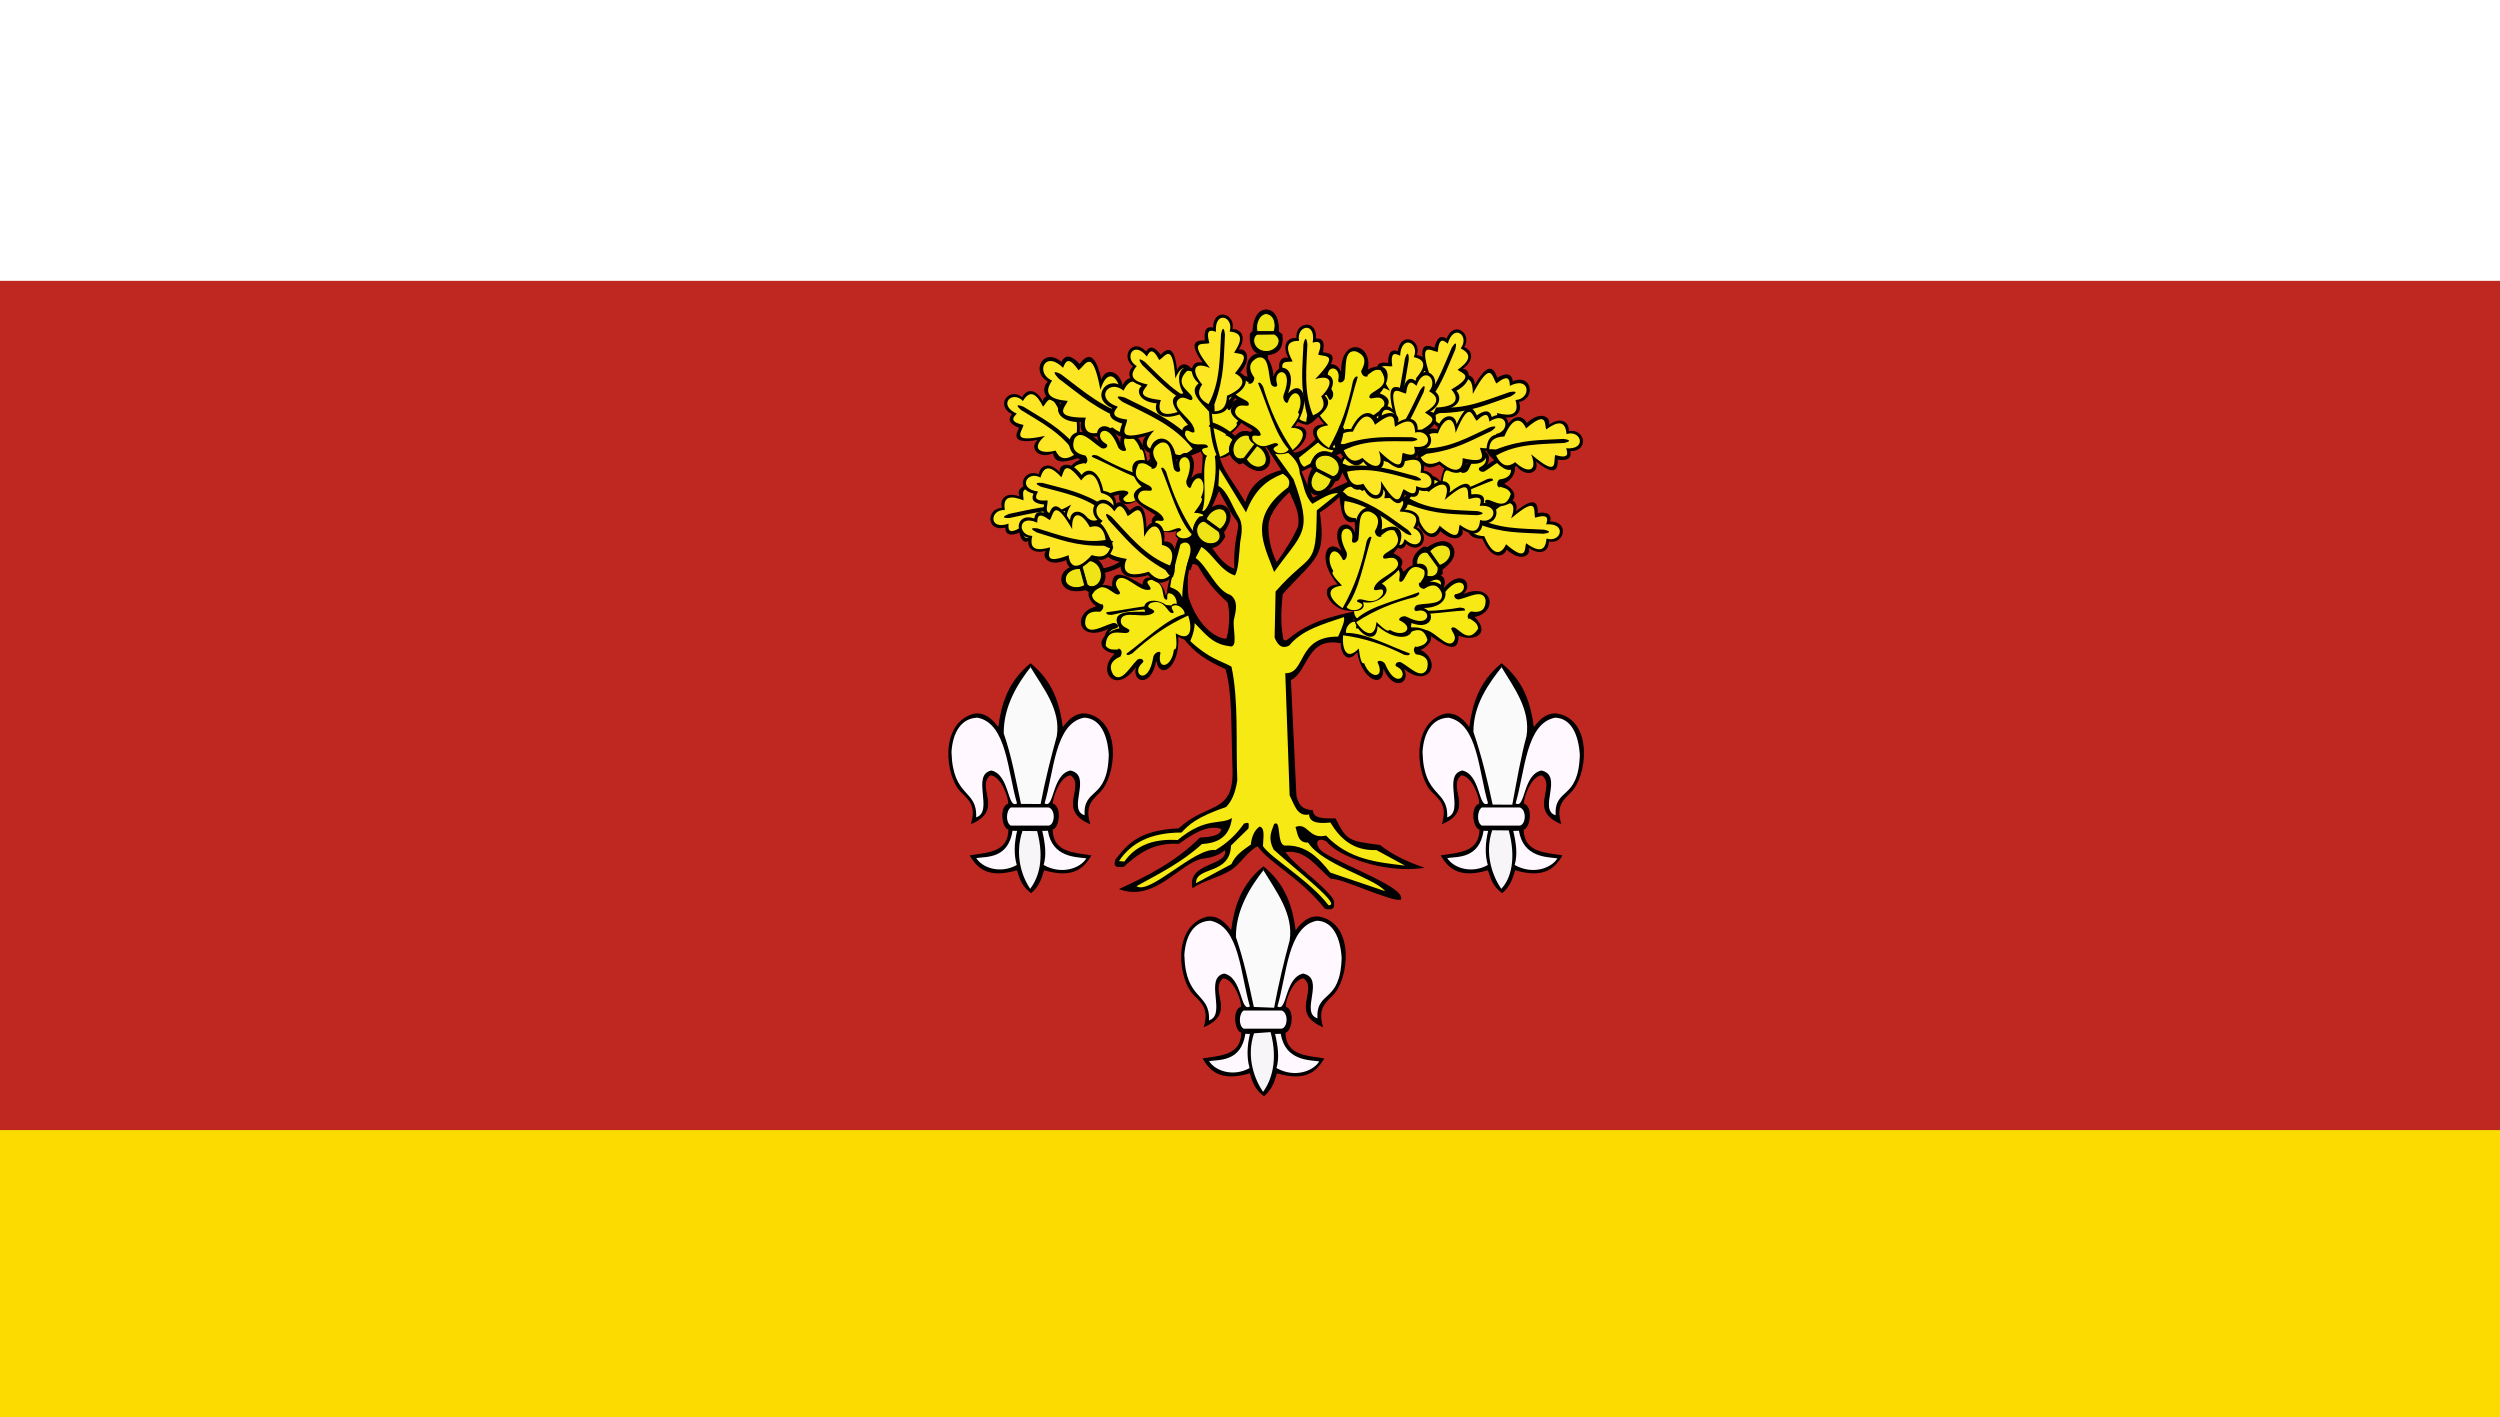
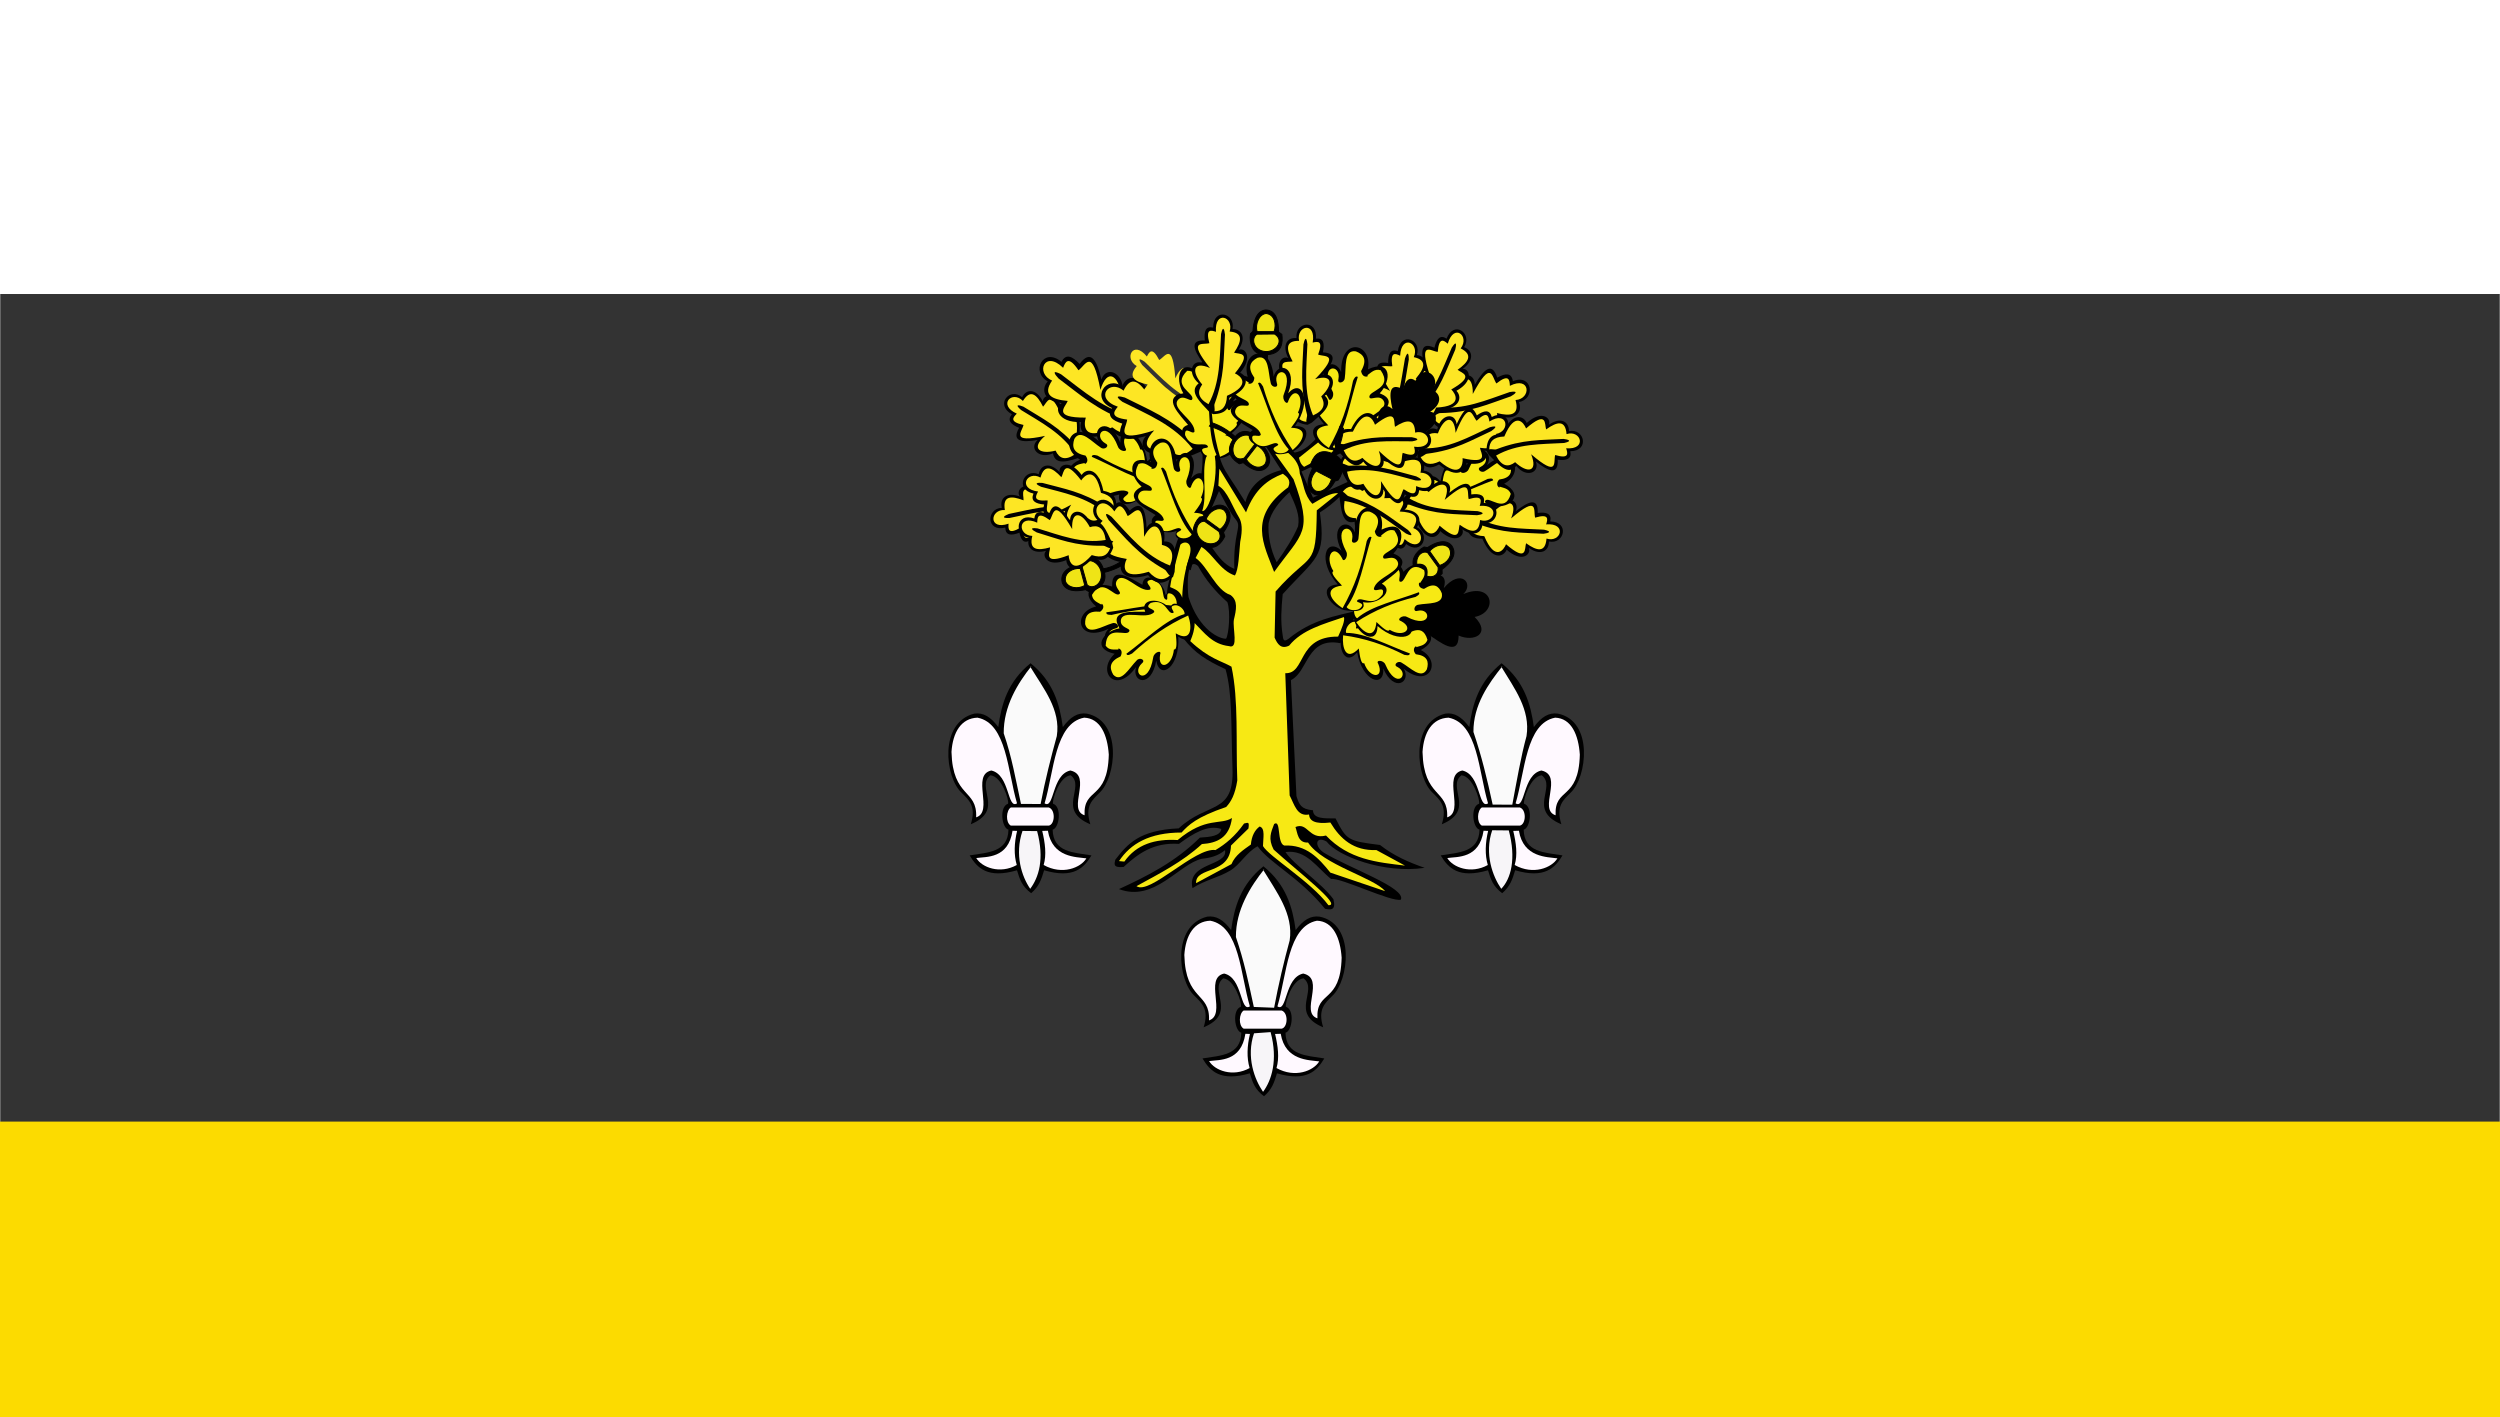
<svg xmlns="http://www.w3.org/2000/svg" xmlns:ns1="http://inkscape.sourceforge.net/DTD/sodipodi-0.dtd" xmlns:ns2="http://www.inkscape.org/namespaces/inkscape" xmlns:xlink="http://www.w3.org/1999/xlink" width="741" height="420" viewBox="3.004 5.007 741.927 420.611" id="svg2704" ns1:version="0.32" ns2:version="0.42+devel" ns1:docbase="D:\Inkscape-rysunki\nowe" ns1:docname="POL_powiat_poddębicki_flag.svg" version="1.0">
  <rect x="3.004" y="5.007" width="741.927" height="420.611" fill="#333333" stroke="none" />
  <defs id="defs2707">
    <linearGradient id="linearGradient3554">
      <stop style="stop-color:#ffffff;stop-opacity:1;" offset="0" id="stop3556" />
      <stop style="stop-color:#000000;stop-opacity:1;" offset="1" id="stop3558" />
    </linearGradient>
    <radialGradient ns2:collect="always" xlink:href="#linearGradient3554" id="radialGradient3572" gradientUnits="userSpaceOnUse" gradientTransform="matrix(1.45,-0.12,0.116,1.4,-167.662,-145.507)" cx="258.885" cy="442.062" fx="258.885" fy="442.062" r="7.793" />
    <radialGradient ns2:collect="always" xlink:href="#linearGradient3554" id="radialGradient4098" gradientUnits="userSpaceOnUse" gradientTransform="matrix(1.45,-0.12,0.116,1.4,-167.662,-145.507)" cx="258.885" cy="442.062" fx="258.885" fy="442.062" r="7.793" />
    <radialGradient ns2:collect="always" xlink:href="#linearGradient3554" id="radialGradient4416" gradientUnits="userSpaceOnUse" gradientTransform="matrix(1.45,-0.12,0.116,1.4,-167.662,-145.507)" cx="258.885" cy="442.062" fx="258.885" fy="442.062" r="7.793" />
    <radialGradient ns2:collect="always" xlink:href="#linearGradient3554" id="radialGradient4548" gradientUnits="userSpaceOnUse" gradientTransform="matrix(1.45,-0.12,0.116,1.4,-167.662,-145.507)" cx="258.885" cy="442.062" fx="258.885" fy="442.062" r="7.793" />
  </defs>
  <ns1:namedview ns2:window-height="538" ns2:window-width="751" ns2:pageshadow="2" ns2:pageopacity="0.0" borderopacity="1.0" bordercolor="#666666" pagecolor="#ffffff" id="base" ns2:zoom="0.78061059" ns2:cx="354.28511" ns2:cy="212.22876" ns2:window-x="22" ns2:window-y="29" ns2:current-layer="svg2704" />
  <g id="g3080" transform="translate(1,-344.728)">
    <g transform="translate(0,347.08)" id="g3075">
      <rect style="opacity:1;fill:#fcdb00;fill-opacity:1;fill-rule:evenodd;stroke:none;stroke-width:2.48;stroke-linecap:round;stroke-linejoin:miter;stroke-miterlimit:4;stroke-dasharray:none;stroke-dashoffset:0;stroke-opacity:1" id="rect3069" width="743.081" height="88.347" x="1.21" y="335.579" />
      <rect y="1.579" x="1.21" height="88.347" width="743.081" id="rect3071" style="opacity:1;fill:#ffffff;fill-opacity:1;fill-rule:evenodd;stroke:none;stroke-width:2.48;stroke-linecap:round;stroke-linejoin:miter;stroke-miterlimit:4;stroke-dasharray:none;stroke-dashoffset:0;stroke-opacity:1" />
-       <rect style="opacity:1;fill:#bf2821;fill-opacity:1;fill-rule:evenodd;stroke:none;stroke-width:2.48;stroke-linecap:round;stroke-linejoin:miter;stroke-miterlimit:4;stroke-dasharray:none;stroke-dashoffset:0;stroke-opacity:1" id="rect3073" width="743.081" height="252.082" x="1.21" y="86.017" />
    </g>
    <g transform="matrix(0.296,0,0,0.306,266.253,431.458)" id="g2908">
      <g id="g2504" transform="translate(772.596,0)">
        <g transform="matrix(-0.858,-0.513,-0.513,0.858,-773.023,-135.454)" id="g2484">
          <path ns1:nodetypes="ccccccccccc" id="path2486" d="M -325.151,168.792 C -316.49,178.059 -307.108,190.542 -298.446,180.701 C -289.181,193.299 -274.839,188.735 -278.598,177.453 C -266.055,188.085 -256.688,192.117 -256.585,176.912 C -247.76,178.452 -242.338,176.913 -243.593,169.334 C -223.899,170.21 -228.147,147.461 -243.954,149.846 C -243.254,140.699 -251.381,135.083 -263.802,142.629 C -260.543,136.646 -269.813,127.202 -285.816,139.742 C -288.246,132.492 -299.983,127.697 -310.716,149.124 C -318.974,148.615 -326.359,149.964 -327.497,164.642 L -325.151,168.792 z " style="fill:#000000;fill-opacity:1;fill-rule:evenodd;stroke:none;stroke-width:1px;stroke-linecap:butt;stroke-linejoin:miter;stroke-opacity:1" />
          <path ns1:nodetypes="ccccccccccsccc" id="path2488" d="M -318.114,169.695 C -312.905,180.787 -306.48,181.853 -299.349,177.093 C -287.738,188.695 -276.643,188.109 -282.929,170.236 C -256.183,194.85 -261.223,178.851 -258.93,172.221 C -244.81,177.061 -246.216,171.25 -247.563,166.266 C -226.285,169.012 -231.767,148.785 -246.48,152.553 C -246.869,138.546 -255.288,139.899 -266.689,146.959 C -268.15,141.946 -264.186,127.99 -286.718,144.974 C -288.604,139.421 -296.718,127.203 -308.912,151.651 C -319.792,151.453 -324.305,155.886 -324.61,163.379 C -322.516,162.728 -319.359,164.215 -317.381,163.593 C -290.206,155.05 -272.003,157.235 -249.728,157.064 C -245.308,157.792 -240.215,159.521 -249.367,161.033 C -272.283,161.118 -296.21,159.036 -318.114,169.695 z " style="fill:#fde624;fill-opacity:1;fill-rule:evenodd;stroke:none;stroke-width:1px;stroke-linecap:butt;stroke-linejoin:miter;stroke-opacity:1" />
        </g>
        <g transform="matrix(-0.976,-0.713,0.726,-0.958,-961.819,72.482)" id="g2472">
          <path ns1:nodetypes="ccccccccccc" id="path2474" d="M -325.151,168.792 C -316.49,178.059 -307.108,190.542 -298.446,180.701 C -289.181,193.299 -274.839,188.735 -278.598,177.453 C -266.055,188.085 -256.688,192.117 -256.585,176.912 C -247.76,178.452 -242.338,176.913 -243.593,169.334 C -223.899,170.21 -228.147,147.461 -243.954,149.846 C -243.254,140.699 -251.381,135.083 -263.802,142.629 C -260.543,136.646 -269.813,127.202 -285.816,139.742 C -288.246,132.492 -299.983,127.697 -310.716,149.124 C -318.974,148.615 -326.359,149.964 -327.497,164.642 L -325.151,168.792 z " style="fill:#000000;fill-opacity:1;fill-rule:evenodd;stroke:none;stroke-width:1px;stroke-linecap:butt;stroke-linejoin:miter;stroke-opacity:1" />
          <path ns1:nodetypes="ccccccccccsccc" id="path2476" d="M -318.114,169.695 C -312.905,180.787 -306.48,181.853 -299.349,177.093 C -287.738,188.695 -276.643,188.109 -282.929,170.236 C -256.183,194.85 -261.223,178.851 -258.93,172.221 C -244.81,177.061 -246.216,171.25 -247.563,166.266 C -226.285,169.012 -231.767,148.785 -246.48,152.553 C -246.869,138.546 -255.288,139.899 -266.689,146.959 C -268.15,141.946 -264.186,127.99 -286.718,144.974 C -288.604,139.421 -296.718,127.203 -308.912,151.651 C -319.792,151.453 -324.305,155.886 -324.61,163.379 C -322.516,162.728 -319.359,164.215 -317.381,163.593 C -290.206,155.05 -272.003,157.235 -249.728,157.064 C -245.308,157.792 -240.215,159.521 -249.367,161.033 C -272.283,161.118 -296.21,159.036 -318.114,169.695 z " style="fill:#fde624;fill-opacity:1;fill-rule:evenodd;stroke:none;stroke-width:1px;stroke-linecap:butt;stroke-linejoin:miter;stroke-opacity:1" />
        </g>
        <g id="g2454" transform="matrix(-0.981,0.194,0.194,0.981,-929.308,125.84)">
          <path style="fill:#000000;fill-opacity:1;fill-rule:evenodd;stroke:none;stroke-width:1px;stroke-linecap:butt;stroke-linejoin:miter;stroke-opacity:1" d="M -325.151,168.792 C -316.49,178.059 -307.108,190.542 -298.446,180.701 C -289.181,193.299 -274.839,188.735 -278.598,177.453 C -266.055,188.085 -256.688,192.117 -256.585,176.912 C -247.76,178.452 -242.338,176.913 -243.593,169.334 C -223.899,170.21 -228.147,147.461 -243.954,149.846 C -243.254,140.699 -251.381,135.083 -263.802,142.629 C -260.543,136.646 -269.813,127.202 -285.816,139.742 C -288.246,132.492 -299.983,127.697 -310.716,149.124 C -318.974,148.615 -326.359,149.964 -327.497,164.642 L -325.151,168.792 z " id="path2456" ns1:nodetypes="ccccccccccc" />
          <path style="fill:#fde624;fill-opacity:1;fill-rule:evenodd;stroke:none;stroke-width:1px;stroke-linecap:butt;stroke-linejoin:miter;stroke-opacity:1" d="M -318.114,169.695 C -312.905,180.787 -306.48,181.853 -299.349,177.093 C -287.738,188.695 -276.643,188.109 -282.929,170.236 C -256.183,194.85 -261.223,178.851 -258.93,172.221 C -244.81,177.061 -246.216,171.25 -247.563,166.266 C -226.285,169.012 -231.767,148.785 -246.48,152.553 C -246.869,138.546 -255.288,139.899 -266.689,146.959 C -268.15,141.946 -264.186,127.99 -286.718,144.974 C -288.604,139.421 -296.718,127.203 -308.912,151.651 C -319.792,151.453 -324.305,155.886 -324.61,163.379 C -322.516,162.728 -319.359,164.215 -317.381,163.593 C -290.206,155.05 -272.003,157.235 -249.728,157.064 C -245.308,157.792 -240.215,159.521 -249.367,161.033 C -272.283,161.118 -296.21,159.036 -318.114,169.695 z " id="path2458" ns1:nodetypes="ccccccccccsccc" />
        </g>
        <g id="g2466" transform="matrix(1.002,-0.233,-0.211,-1.006,52.788,463.106)">
          <path ns1:nodetypes="ccccccccc" id="path2468" d="M -475.922,368.261 C -464.978,377.828 -466.838,404.492 -483.989,392.922 C -482.128,422.578 -502.501,435.801 -506.114,416.199 C -510.938,443.18 -530.944,437.464 -526.395,422.422 C -546.592,450.101 -566.7,426.648 -547.829,409.516 C -571.134,404.81 -559.963,387.76 -542.989,384.855 C -554.365,366.025 -528.486,369.104 -517.176,368.722 C -523.026,356.038 -501.613,353.933 -491.825,366.418 C -491.678,359.624 -485.667,357.931 -475.922,368.261 z " style="fill:#000000;fill-opacity:1;fill-rule:evenodd;stroke:none;stroke-width:1px;stroke-linecap:butt;stroke-linejoin:miter;stroke-opacity:1" />
          <path ns1:nodetypes="cccccccccccccccccccccc" d="M -474.078,372.41 C -494.727,381.371 -512.814,393.66 -530.313,409.285 C -535.088,411.808 -535.479,410.574 -536.075,409.516 C -516.987,395.99 -496.378,376.287 -477.766,371.027 C -476.949,367.449 -483.195,361.015 -488.598,362.73 M -488.598,362.73 C -493.908,363.946 -487.028,368.812 -489.059,369.875 C -495.067,371.853 -496.127,355.389 -511.645,360.195 C -519.229,366.067 -507.025,365.378 -508.188,369.183 C -516.136,377.187 -540.296,365.733 -541.606,377.25 C -542.25,384.639 -531.588,384.532 -533.079,387.621 C -535.691,393.69 -555.89,380.328 -556.817,401.68 C -553.394,406.423 -548.496,405.271 -543.911,405.367 C -545.774,403.212 -538.137,404.821 -541.837,412.051 C -553.08,416.912 -553.262,423.101 -549.212,429.797 C -541.213,438.277 -533.142,423.183 -525.704,415.969 C -522.535,412.383 -516.345,415.675 -520.403,418.735 C -531.935,429.039 -514.052,442.027 -509.11,412.973 C -508.318,407.849 -500.257,405.342 -502.196,410.207 C -504.976,426.246 -490.087,422.318 -488.368,405.367 C -485.044,405.949 -485.619,398.175 -486.524,389.695 C -470.68,398.803 -469.823,384.138 -474.078,372.41" style="fill:#f7e914;fill-opacity:1;fill-rule:evenodd;stroke:none;stroke-width:1px;stroke-linecap:butt;stroke-linejoin:miter;stroke-opacity:1" id="path2470" />
        </g>
        <g transform="matrix(-0.968,-0.251,-0.251,0.968,-822.488,-13.337)" id="g2460">
          <path ns1:nodetypes="ccccccccccc" id="path2462" d="M -325.151,168.792 C -316.49,178.059 -307.108,190.542 -298.446,180.701 C -289.181,193.299 -274.839,188.735 -278.598,177.453 C -266.055,188.085 -256.688,192.117 -256.585,176.912 C -247.76,178.452 -242.338,176.913 -243.593,169.334 C -223.899,170.21 -228.147,147.461 -243.954,149.846 C -243.254,140.699 -251.381,135.083 -263.802,142.629 C -260.543,136.646 -269.813,127.202 -285.816,139.742 C -288.246,132.492 -299.983,127.697 -310.716,149.124 C -318.974,148.615 -326.359,149.964 -327.497,164.642 L -325.151,168.792 z " style="fill:#000000;fill-opacity:1;fill-rule:evenodd;stroke:none;stroke-width:1px;stroke-linecap:butt;stroke-linejoin:miter;stroke-opacity:1" />
          <path ns1:nodetypes="ccccccccccsccc" id="path2464" d="M -318.114,169.695 C -312.905,180.787 -306.48,181.853 -299.349,177.093 C -287.738,188.695 -276.643,188.109 -282.929,170.236 C -256.183,194.85 -261.223,178.851 -258.93,172.221 C -244.81,177.061 -246.216,171.25 -247.563,166.266 C -226.285,169.012 -231.767,148.785 -246.48,152.553 C -246.869,138.546 -255.288,139.899 -266.689,146.959 C -268.15,141.946 -264.186,127.99 -286.718,144.974 C -288.604,139.421 -296.718,127.203 -308.912,151.651 C -319.792,151.453 -324.305,155.886 -324.61,163.379 C -322.516,162.728 -319.359,164.215 -317.381,163.593 C -290.206,155.05 -272.003,157.235 -249.728,157.064 C -245.308,157.792 -240.215,159.521 -249.367,161.033 C -272.283,161.118 -296.21,159.036 -318.114,169.695 z " style="fill:#fde624;fill-opacity:1;fill-rule:evenodd;stroke:none;stroke-width:1px;stroke-linecap:butt;stroke-linejoin:miter;stroke-opacity:1" />
        </g>
        <g transform="matrix(0.999,5.170162e-2,5.170162e-2,-0.999,123.614,420.502)" id="g2351">
          <path ns1:nodetypes="ccccccccccc" id="path2353" d="M -325.151,168.792 C -316.49,178.059 -307.108,190.542 -298.446,180.701 C -289.181,193.299 -274.839,188.735 -278.598,177.453 C -266.055,188.085 -256.688,192.117 -256.585,176.912 C -247.76,178.452 -242.338,176.913 -243.593,169.334 C -223.899,170.21 -228.147,147.461 -243.954,149.846 C -243.254,140.699 -251.381,135.083 -263.802,142.629 C -260.543,136.646 -269.813,127.202 -285.816,139.742 C -288.246,132.492 -299.983,127.697 -310.716,149.124 C -318.974,148.615 -326.359,149.964 -327.497,164.642 L -325.151,168.792 z " style="fill:#000000;fill-opacity:1;fill-rule:evenodd;stroke:none;stroke-width:1px;stroke-linecap:butt;stroke-linejoin:miter;stroke-opacity:1" />
          <path ns1:nodetypes="ccccccccccsccc" id="path2355" d="M -318.114,169.695 C -312.905,180.787 -306.48,181.853 -299.349,177.093 C -287.738,188.695 -276.643,188.109 -282.929,170.236 C -256.183,194.85 -261.223,178.851 -258.93,172.221 C -244.81,177.061 -246.216,171.25 -247.563,166.266 C -226.285,169.012 -231.767,148.785 -246.48,152.553 C -246.869,138.546 -255.288,139.899 -266.689,146.959 C -268.15,141.946 -264.186,127.99 -286.718,144.974 C -288.604,139.421 -296.718,127.203 -308.912,151.651 C -319.792,151.453 -324.305,155.886 -324.61,163.379 C -322.516,162.728 -319.359,164.215 -317.381,163.593 C -290.206,155.05 -272.003,157.235 -249.728,157.064 C -245.308,157.792 -240.215,159.521 -249.367,161.033 C -272.283,161.118 -296.21,159.036 -318.114,169.695 z " style="fill:#fde624;fill-opacity:1;fill-rule:evenodd;stroke:none;stroke-width:1px;stroke-linecap:butt;stroke-linejoin:miter;stroke-opacity:1" />
        </g>
        <g id="g2217">
          <path id="path1322" style="fill:#000000;fill-opacity:1;fill-rule:evenodd;stroke:none;stroke-width:1px;stroke-linecap:butt;stroke-linejoin:miter;stroke-opacity:1" d="M -631.536,599.372 C -640.679,592.781 -642.965,586.075 -645.733,577.128 C -675.089,585.434 -685.533,575.118 -693.215,562.692 C -675.289,559.842 -654.775,559.853 -654.282,537.735 C -661.125,536.143 -663.717,515.267 -654.666,512.573 C -653.642,508.804 -661.029,486.015 -672.379,484.98 C -687.661,496.351 -657.636,518.595 -692.089,532.513 C -686.291,514.724 -694.107,509.014 -701.304,501.899 C -717.875,487.224 -724.21,433.835 -688.531,425.16 C -679.535,423.934 -672.064,428.293 -664.495,438.24 C -661.347,415.749 -654.84,394.058 -632.133,376.295 C -609.425,394.058 -602.918,415.749 -599.77,438.24 C -592.201,428.293 -584.73,423.934 -575.734,425.16 C -539.61,432.276 -546.39,487.224 -562.962,501.899 C -570.159,509.014 -577.975,514.724 -572.176,532.513 C -606.63,518.595 -576.604,496.351 -591.886,484.98 C -603.236,486.015 -610.623,508.804 -609.599,512.573 C -600.549,515.267 -603.14,536.143 -609.983,537.735 C -609.49,559.853 -588.976,559.842 -571.05,562.692 C -578.733,575.118 -589.176,585.434 -618.532,577.128 C -621.301,586.075 -623.586,592.781 -631.536,599.372 z " ns1:nodetypes="ccccccccccccccccccccc" />
          <path style="fill:#f7f5f8;fill-opacity:1;fill-rule:evenodd;stroke:none;stroke-width:1px;stroke-linecap:butt;stroke-linejoin:miter;stroke-opacity:1" d="M -640.22,538.974 C -648.346,562.072 -640.91,583.197 -632.487,595.105 C -624.068,584.216 -617.939,566.406 -625.584,539.132 L -640.22,538.974 z " id="path1320" ns1:nodetypes="cccc" />
          <path style="fill:#fafafa;fill-opacity:1;fill-rule:evenodd;stroke:none;stroke-width:1px;stroke-linecap:butt;stroke-linejoin:miter;stroke-opacity:1" d="M -631.271,379.111 C -645.047,395.784 -659.294,418.113 -659.034,444.283 C -650.755,467.931 -647.281,487.996 -641.746,512.741 L -622.051,512.86 C -617.663,490.297 -611.38,466.539 -605.804,446.946 C -601.689,421.323 -619.268,400.732 -632.328,379.853" id="path2202" ns1:nodetypes="cccccc" />
          <path style="fill:#fff9ff;fill-opacity:1;fill-rule:evenodd;stroke:none;stroke-width:1px;stroke-linecap:butt;stroke-linejoin:miter;stroke-opacity:1" d="M -650.203,538.788 C -654.543,566.144 -676.525,563.827 -686.597,565.256 C -680.976,574.371 -662.89,581.127 -645.95,572.03 C -648.995,562.175 -648.506,550.668 -645.635,538.945 L -650.203,538.788 z " id="path2206" ns1:nodetypes="ccccc" />
          <path ns1:nodetypes="ccccc" id="path2208" d="M -614.755,538.788 C -610.258,565.041 -586.228,564.142 -576.156,565.571 C -581.777,574.686 -600.335,582.073 -619.009,572.03 C -615.964,562.175 -617.555,550.668 -620.427,538.945 L -614.755,538.788 z " style="fill:#fff9ff;fill-opacity:1;fill-rule:evenodd;stroke:none;stroke-width:1px;stroke-linecap:butt;stroke-linejoin:miter;stroke-opacity:1" />
          <path style="fill:#fff9ff;fill-opacity:1;fill-rule:evenodd;stroke:none;stroke-width:1.08;stroke-linecap:round;stroke-linejoin:miter;stroke-miterlimit:4;stroke-dashoffset:0;stroke-opacity:1" d="M -651.935,516.212 L -613.835,516.212 C -606.886,518.514 -607.633,532.625 -613.835,533.813 L -651.935,533.813 C -657.471,530.712 -656.524,518.946 -651.935,516.212 z " id="rect2210" ns1:nodetypes="ccccc" />
          <path style="fill:#fff9ff;fill-opacity:1;fill-rule:evenodd;stroke:none;stroke-width:1px;stroke-linecap:butt;stroke-linejoin:miter;stroke-opacity:1" d="M -618.068,512.201 C -608.574,481.518 -607.888,434.564 -578.408,429.094 C -562.178,429.641 -554.981,445.78 -553.677,464.966 C -554.868,509.941 -579.29,496.12 -577.963,523.787 C -595.895,518.156 -569.592,485.225 -592.222,480.34 C -611.005,484.317 -608.172,518.419 -618.068,512.201 z " id="path2213" ns1:nodetypes="cccccc" />
          <path ns1:nodetypes="cccccc" id="path2215" d="M -645.696,512.201 C -655.19,481.518 -655.876,434.564 -685.356,429.094 C -701.586,429.641 -710.12,443.106 -711.424,462.292 C -710.233,507.267 -685.366,498.126 -686.693,525.792 C -668.76,520.161 -691.944,484.78 -671.542,480.34 C -652.759,484.317 -655.592,518.419 -645.696,512.201 z " style="fill:#fff9ff;fill-opacity:1;fill-rule:evenodd;stroke:none;stroke-width:1px;stroke-linecap:butt;stroke-linejoin:miter;stroke-opacity:1" />
        </g>
        <g transform="translate(472.352,0)" id="g2227">
          <path ns1:nodetypes="ccccccccccccccccccccc" d="M -631.536,599.372 C -640.679,592.781 -642.965,586.075 -645.733,577.128 C -675.089,585.434 -685.533,575.118 -693.215,562.692 C -675.289,559.842 -654.775,559.853 -654.282,537.735 C -661.125,536.143 -663.717,515.267 -654.666,512.573 C -653.642,508.804 -661.029,486.015 -672.379,484.98 C -687.661,496.351 -657.636,518.595 -692.089,532.513 C -686.291,514.724 -694.107,509.014 -701.304,501.899 C -717.875,487.224 -724.21,433.835 -688.531,425.16 C -679.535,423.934 -672.064,428.293 -664.495,438.24 C -661.347,415.749 -654.84,394.058 -632.133,376.295 C -609.425,394.058 -602.918,415.749 -599.77,438.24 C -592.201,428.293 -584.73,423.934 -575.734,425.16 C -539.61,432.276 -546.39,487.224 -562.962,501.899 C -570.159,509.014 -577.975,514.724 -572.176,532.513 C -606.63,518.595 -576.604,496.351 -591.886,484.98 C -603.236,486.015 -610.623,508.804 -609.599,512.573 C -600.549,515.267 -603.14,536.143 -609.983,537.735 C -609.49,559.853 -588.976,559.842 -571.05,562.692 C -578.733,575.118 -589.176,585.434 -618.532,577.128 C -621.301,586.075 -623.586,592.781 -631.536,599.372 z " style="fill:#000000;fill-opacity:1;fill-rule:evenodd;stroke:none;stroke-width:1px;stroke-linecap:butt;stroke-linejoin:miter;stroke-opacity:1" id="path2229" />
          <path ns1:nodetypes="cccc" id="path2231" d="M -641.538,538.315 C -649.665,561.412 -640.91,583.197 -632.487,595.105 C -622.75,585.534 -617.28,565.747 -624.925,538.473 L -641.538,538.315 z " style="fill:#f7f5f8;fill-opacity:1;fill-rule:evenodd;stroke:none;stroke-width:1px;stroke-linecap:butt;stroke-linejoin:miter;stroke-opacity:1" />
          <path ns1:nodetypes="cccccc" id="path2233" d="M -631.271,379.111 C -645.047,395.784 -660.612,416.795 -660.352,442.965 C -652.073,466.613 -646.622,488.655 -641.087,513.4 L -621.392,513.519 C -617.004,490.956 -612.699,466.539 -607.123,446.946 C -603.007,421.323 -619.268,400.732 -632.328,379.853" style="fill:#fafafa;fill-opacity:1;fill-rule:evenodd;stroke:none;stroke-width:1px;stroke-linecap:butt;stroke-linejoin:miter;stroke-opacity:1" />
          <path ns1:nodetypes="ccccc" id="path2235" d="M -650.203,538.788 C -654.543,566.144 -676.525,563.827 -686.597,565.256 C -680.976,574.371 -662.89,581.127 -645.95,572.03 C -648.995,562.175 -648.506,550.668 -645.635,538.945 L -650.203,538.788 z " style="fill:#fff9ff;fill-opacity:1;fill-rule:evenodd;stroke:none;stroke-width:1px;stroke-linecap:butt;stroke-linejoin:miter;stroke-opacity:1" />
          <path style="fill:#fff9ff;fill-opacity:1;fill-rule:evenodd;stroke:none;stroke-width:1px;stroke-linecap:butt;stroke-linejoin:miter;stroke-opacity:1" d="M -614.755,538.788 C -610.258,565.041 -586.228,564.142 -576.156,565.571 C -581.777,574.686 -600.335,582.073 -619.009,572.03 C -615.964,562.175 -617.555,550.668 -620.427,538.945 L -614.755,538.788 z " id="path2237" ns1:nodetypes="ccccc" />
          <path ns1:nodetypes="ccccc" id="path2239" d="M -651.935,516.212 L -613.835,516.212 C -606.886,518.514 -607.633,532.625 -613.835,533.813 L -651.935,533.813 C -657.471,530.712 -656.524,518.946 -651.935,516.212 z " style="fill:#fff9ff;fill-opacity:1;fill-rule:evenodd;stroke:none;stroke-width:1.08;stroke-linecap:round;stroke-linejoin:miter;stroke-miterlimit:4;stroke-dashoffset:0;stroke-opacity:1" />
          <path ns1:nodetypes="cccccc" id="path2241" d="M -618.068,512.201 C -608.574,481.518 -607.888,434.564 -578.408,429.094 C -562.178,429.641 -554.981,445.78 -553.677,464.966 C -554.868,509.941 -579.29,496.12 -577.963,523.787 C -595.895,518.156 -569.592,485.225 -592.222,480.34 C -611.005,484.317 -608.172,518.419 -618.068,512.201 z " style="fill:#fff9ff;fill-opacity:1;fill-rule:evenodd;stroke:none;stroke-width:1px;stroke-linecap:butt;stroke-linejoin:miter;stroke-opacity:1" />
          <path style="fill:#fff9ff;fill-opacity:1;fill-rule:evenodd;stroke:none;stroke-width:1px;stroke-linecap:butt;stroke-linejoin:miter;stroke-opacity:1" d="M -645.696,512.201 C -655.19,481.518 -655.876,434.564 -685.356,429.094 C -701.586,429.641 -710.12,443.106 -711.424,462.292 C -710.233,507.267 -685.366,498.126 -686.693,525.792 C -668.76,520.161 -691.944,484.78 -671.542,480.34 C -652.759,484.317 -655.592,518.419 -645.696,512.201 z " id="path2243" ns1:nodetypes="cccccc" />
        </g>
        <g id="g2245" transform="translate(233.502,196.962)">
          <path id="path2247" style="fill:#000000;fill-opacity:1;fill-rule:evenodd;stroke:none;stroke-width:1px;stroke-linecap:butt;stroke-linejoin:miter;stroke-opacity:1" d="M -631.536,599.372 C -640.679,592.781 -642.965,586.075 -645.733,577.128 C -675.089,585.434 -685.533,575.118 -693.215,562.692 C -675.289,559.842 -654.775,559.853 -654.282,537.735 C -661.125,536.143 -663.717,515.267 -654.666,512.573 C -653.642,508.804 -661.029,486.015 -672.379,484.98 C -687.661,496.351 -657.636,518.595 -692.089,532.513 C -686.291,514.724 -694.107,509.014 -701.304,501.899 C -717.875,487.224 -724.21,433.835 -688.531,425.16 C -679.535,423.934 -672.064,428.293 -664.495,438.24 C -661.347,415.749 -654.84,394.058 -632.133,376.295 C -609.425,394.058 -602.918,415.749 -599.77,438.24 C -592.201,428.293 -584.73,423.934 -575.734,425.16 C -539.61,432.276 -546.39,487.224 -562.962,501.899 C -570.159,509.014 -577.975,514.724 -572.176,532.513 C -606.63,518.595 -576.604,496.351 -591.886,484.98 C -603.236,486.015 -610.623,508.804 -609.599,512.573 C -600.549,515.267 -603.14,536.143 -609.983,537.735 C -609.49,559.853 -588.976,559.842 -571.05,562.692 C -578.733,575.118 -589.176,585.434 -618.532,577.128 C -621.301,586.075 -623.586,592.781 -631.536,599.372 z " ns1:nodetypes="ccccccccccccccccccccc" />
          <path style="fill:#f7f5f8;fill-opacity:1;fill-rule:evenodd;stroke:none;stroke-width:1px;stroke-linecap:butt;stroke-linejoin:miter;stroke-opacity:1" d="M -641.538,538.315 C -649.665,561.412 -640.91,583.197 -632.487,595.105 C -624.068,584.216 -617.28,564.429 -624.925,537.154 L -641.538,538.315 z " id="path2249" ns1:nodetypes="cccc" />
          <path style="fill:#fafafa;fill-opacity:1;fill-rule:evenodd;stroke:none;stroke-width:1px;stroke-linecap:butt;stroke-linejoin:miter;stroke-opacity:1" d="M -631.271,379.111 C -645.047,395.784 -659.953,418.772 -659.693,444.942 C -651.414,468.59 -647.281,487.996 -641.746,512.741 L -621.392,513.519 C -617.004,490.956 -611.38,467.857 -605.804,448.265 C -601.689,422.641 -619.268,400.732 -632.328,379.853" id="path2251" ns1:nodetypes="cccccc" />
          <path style="fill:#fff9ff;fill-opacity:1;fill-rule:evenodd;stroke:none;stroke-width:1px;stroke-linecap:butt;stroke-linejoin:miter;stroke-opacity:1" d="M -650.203,538.788 C -654.543,566.144 -676.525,563.827 -686.597,565.256 C -680.976,574.371 -662.89,581.127 -645.95,572.03 C -648.995,562.175 -648.506,550.668 -645.635,538.945 L -650.203,538.788 z " id="path2253" ns1:nodetypes="ccccc" />
          <path ns1:nodetypes="ccccc" id="path2255" d="M -614.755,538.788 C -610.258,565.041 -586.228,564.142 -576.156,565.571 C -581.777,574.686 -600.335,582.073 -619.009,572.03 C -615.964,562.175 -617.555,550.668 -620.427,538.945 L -614.755,538.788 z " style="fill:#fff9ff;fill-opacity:1;fill-rule:evenodd;stroke:none;stroke-width:1px;stroke-linecap:butt;stroke-linejoin:miter;stroke-opacity:1" />
          <path style="fill:#fff9ff;fill-opacity:1;fill-rule:evenodd;stroke:none;stroke-width:1.08;stroke-linecap:round;stroke-linejoin:miter;stroke-miterlimit:4;stroke-dashoffset:0;stroke-opacity:1" d="M -651.935,516.212 L -613.835,516.212 C -606.886,518.514 -607.633,532.625 -613.835,533.813 L -651.935,533.813 C -657.471,530.712 -656.524,518.946 -651.935,516.212 z " id="path2257" ns1:nodetypes="ccccc" />
          <path style="fill:#fff9ff;fill-opacity:1;fill-rule:evenodd;stroke:none;stroke-width:1px;stroke-linecap:butt;stroke-linejoin:miter;stroke-opacity:1" d="M -618.068,512.201 C -608.574,481.518 -607.888,434.564 -578.408,429.094 C -562.178,429.641 -554.981,445.78 -553.677,464.966 C -554.868,509.941 -579.29,496.12 -577.963,523.787 C -595.895,518.156 -569.592,485.225 -592.222,480.34 C -611.005,484.317 -608.172,518.419 -618.068,512.201 z " id="path2259" ns1:nodetypes="cccccc" />
          <path ns1:nodetypes="cccccc" id="path2261" d="M -645.696,512.201 C -655.19,481.518 -655.876,434.564 -685.356,429.094 C -701.586,429.641 -710.12,443.106 -711.424,462.292 C -710.233,507.267 -685.366,498.126 -686.693,525.792 C -668.76,520.161 -691.944,484.78 -671.542,480.34 C -652.759,484.317 -655.592,518.419 -645.696,512.201 z " style="fill:#fff9ff;fill-opacity:1;fill-rule:evenodd;stroke:none;stroke-width:1px;stroke-linecap:butt;stroke-linejoin:miter;stroke-opacity:1" />
        </g>
        <g id="g2500">
          <path id="path2327" style="fill:#000000;fill-opacity:1;fill-rule:evenodd;stroke:none;stroke-width:1px;stroke-linecap:butt;stroke-linejoin:miter;stroke-opacity:1" d="M -372.497,210.32 C -366.491,222.918 -361.76,232.717 -363.858,243.449 C -368.371,254.135 -377.272,267.62 -385.325,278.305 C -391.948,265.445 -394.289,250.841 -393.385,240.431 C -391.07,229.5 -382.669,219.506 -372.497,210.32 z M -443.169,209.278 C -454.933,235.943 -454.96,233.04 -459.786,252.039 C -448.694,263.647 -443.302,278.646 -427.787,284.725 C -429.07,249.955 -420.113,244.404 -425.966,237.376 C -431.7,231.187 -437.435,218.787 -443.169,209.278 z M -332.627,145.655 L -308.249,151.963 L -321.035,172.545 L -360.456,190.338 L -348.927,215.606 L -307.864,197.68 C -314.95,209.341 -328.669,222.06 -341.974,229.99 C -335.613,274.516 -345.972,273.43 -379.282,309.283 C -380.654,323.419 -381.591,335.222 -379.282,349.357 C -378.789,352.623 -378.704,356.5 -373.396,352.545 C -349.826,333.896 -327.088,330.708 -303.255,324.989 L -321.405,356.866 C -355.423,350.465 -353.556,384.579 -371.041,392.675 L -365.499,505.178 C -362.732,513.397 -361.141,517.833 -348.905,518.95 C -348.824,527.371 -337.22,526.829 -326.28,526.803 C -315.217,547.971 -313.966,548.677 -281.674,552.593 C -268.205,562.879 -252.866,569.423 -236.924,574.763 C -278.208,580.76 -324.433,563.127 -335.249,549.289 C -345.861,543.336 -348.327,553.234 -338.225,559.922 C -312.385,575.165 -255.523,594.13 -260.783,605.641 C -270.039,608.334 -321.353,583.922 -330.761,585.581 C -344.925,574.722 -355.516,556.717 -376.48,559.456 C -367.676,572.291 -340.733,588.995 -328.428,605.174 C -325.642,616.264 -331.084,615.597 -336.826,614.505 C -362.375,583.91 -391.991,570.565 -404.471,553.857 C -415.719,559.618 -421.841,571.618 -431.92,577.433 C -443.961,584.379 -456.522,586.358 -469.783,594.444 C -475.603,569.244 -433.863,573.326 -437.127,557.59 C -444.167,563.331 -452.179,565.183 -460.453,565.987 C -483.56,571.18 -507.995,608.411 -543.493,595.377 C -515.096,582.756 -487.043,569.101 -462.319,545.46 C -451.713,544.819 -441.697,543.809 -440.859,537.063 C -454.247,532.729 -468.696,541.118 -483.312,551.525 C -509.017,549.907 -524.305,561.095 -538.828,573.918 C -550.049,574.955 -547.943,570.662 -547.166,566.899 C -534.783,551.594 -523.472,538.262 -483.544,536.466 C -454.543,510.252 -427.72,523.462 -429.642,477.977 C -431.14,435.464 -429.747,405.45 -436.595,382.123 C -456.369,373.143 -466.989,366.73 -478.935,352.134 C -489.467,335.28 -501.071,318.895 -492.286,293.589 C -489.941,237.078 -451.885,224.726 -461.075,155.306 L -449.13,135.412 C -442.095,191.471 -442.168,179.755 -416.651,220.029 C -412.583,204.805 -401.01,194.2 -380.771,188.927 L -406.554,150.253 L -386.65,150.952 L -367.309,171.965 C -352.597,169.498 -344.026,154.749 -332.627,145.655 z M -473.77,312.004 C -463.188,344.538 -442.083,352.911 -436.106,352.489 C -433.379,348.816 -431.371,326.088 -434.763,317.091 C -447.57,306.036 -456.367,295.54 -464.21,282.002 C -476.257,272.068 -474.956,303.944 -473.77,312.004 z " />
          <path id="path2490" style="fill:#f7e914;fill-opacity:1;fill-rule:evenodd;stroke:none;stroke-width:1px;stroke-linecap:butt;stroke-linejoin:miter;stroke-opacity:1" d="M -442.803,187.634 L -443.775,204.161 C -434.642,209.114 -429.709,224.57 -422.874,235.269 C -420.317,239.696 -419.295,246.426 -421.902,258.6 C -423.034,270.434 -423.535,285.788 -427.249,291.166 C -442.298,286.328 -449.671,269.668 -460.787,263.46 L -466.62,274.154 C -454.297,282.504 -446.433,305.468 -431.623,310.122 C -423.801,315.553 -425.902,324.705 -428.221,333.939 C -429.736,342.676 -423.21,362.901 -433.082,359.701 C -450.143,357.806 -457.882,346.588 -467.592,337.342 C -467.57,343.174 -469.409,349.007 -471.967,354.84 C -453.334,371.886 -440.535,374.107 -430.651,379.629 C -423.369,412.137 -426.355,452.861 -424.819,489.965 C -427.034,503.842 -431.207,510.865 -435.998,515.727 C -465.898,525.656 -473.654,533.124 -480.716,540.516 C -512.932,540.557 -531.902,551.361 -543.418,568.221 L -538.071,568.707 C -525.859,551.923 -507.171,546.471 -484.604,547.807 C -456.317,524.847 -441.36,533.523 -430.165,526.42 C -432.668,545.405 -444.918,550.743 -460.301,551.695 C -479.801,569.108 -503.058,580.398 -525.92,592.525 C -512.876,601.546 -467.038,554.594 -446.691,557.528 C -436.438,551.646 -426.973,544.047 -418.014,531.767 C -413.952,530.94 -412.579,529.771 -413.639,536.627 L -431.137,553.153 C -432.009,582.066 -466.726,573.023 -466.134,589.608 L -430.651,571.138 C -427.006,562.524 -418.495,557.158 -411.209,552.181 C -410.379,543.566 -407.173,538.12 -402.46,534.683 C -396.518,536.194 -398.986,546.116 -399.057,553.64 C -393.051,563.835 -351.283,587.847 -333.439,610.995 C -319.096,611.81 -363.649,578.715 -388.364,557.042 C -394.064,546.498 -391.116,540.494 -387.878,532.253 C -380.703,527.314 -385.332,550.806 -377.671,553.153 C -355.718,552.062 -343.264,565.218 -331.495,579.401 L -276.57,597.385 C -287.813,584.223 -339.052,571.931 -353.853,550.237 C -364.336,550.776 -364.389,540.65 -366.491,535.169 C -354.035,530.053 -353.295,547.716 -335.869,543.432 C -312.874,566.811 -284.681,569.398 -256.641,572.596 L -285.319,557.528 C -308.2,558.353 -321.503,546.726 -331.495,530.795 C -347.385,532.583 -352.488,528.978 -352.881,523.018 C -364.974,525.278 -367.549,513.264 -372.324,504.547 L -376.698,385.948 C -355.803,386.836 -365.229,350.052 -323.718,350.465 C -319.767,342.14 -316.704,334.702 -317.885,331.509 C -338.288,338.3 -359.865,343.722 -372.81,359.215 C -380.832,362.946 -384.493,357.953 -387.392,351.438 L -386.42,306.72 C -350.322,266.732 -345.788,286.553 -345.104,227.978 L -323.718,211.452 C -330.572,210.521 -340.113,216.309 -349.479,221.659 C -358.062,213.03 -358.135,202.274 -362.117,192.495 C -362.529,181.905 -368.957,176.127 -375.726,170.622 L -386.906,173.053 L -368.435,197.842 C -348.766,249.842 -358.962,248.907 -387.878,287.763 C -398.154,261.112 -414.693,234.767 -373.782,205.619 C -370.55,198.737 -374.753,195.573 -379.129,192.495 C -393.438,197.987 -406.89,206.476 -416.069,229.922 L -442.803,187.634 z " ns1:nodetypes="ccccccccccccccccccccccccccccccccccccccccccccccccccccccccccccccc" />
        </g>
        <g id="g2290" transform="matrix(0.877,0.48,-0.48,0.877,110.585,225.05)">
          <path ns1:nodetypes="ccccccccc" id="path2292" d="M -475.922,368.261 C -464.978,377.828 -466.838,404.492 -483.989,392.922 C -482.128,422.578 -502.501,435.801 -506.114,416.199 C -510.938,443.18 -530.944,437.464 -526.395,422.422 C -546.592,450.101 -566.7,426.648 -547.829,409.516 C -571.134,404.81 -559.963,387.76 -542.989,384.855 C -554.365,366.025 -528.486,369.104 -517.176,368.722 C -523.026,356.038 -501.613,353.933 -491.825,366.418 C -491.678,359.624 -485.667,357.931 -475.922,368.261 z " style="fill:#000000;fill-opacity:1;fill-rule:evenodd;stroke:none;stroke-width:1px;stroke-linecap:butt;stroke-linejoin:miter;stroke-opacity:1" />
          <path ns1:nodetypes="cccccccccccccccccccccc" d="M -474.078,372.41 C -494.727,381.371 -512.814,393.66 -530.313,409.285 C -535.088,411.808 -535.479,410.574 -536.075,409.516 C -516.987,395.99 -496.378,376.287 -477.766,371.027 C -476.949,367.449 -483.195,361.015 -488.598,362.73 M -488.598,362.73 C -493.908,363.946 -487.028,368.812 -489.059,369.875 C -495.067,371.853 -496.127,355.389 -511.645,360.195 C -519.229,366.067 -507.025,365.378 -508.188,369.183 C -516.136,377.187 -540.296,365.733 -541.606,377.25 C -542.25,384.639 -531.588,384.532 -533.079,387.621 C -535.691,393.69 -555.89,380.328 -556.817,401.68 C -553.394,406.423 -548.496,405.271 -543.911,405.367 C -545.774,403.212 -538.137,404.821 -541.837,412.051 C -553.08,416.912 -553.262,423.101 -549.212,429.797 C -541.213,438.277 -533.142,423.183 -525.704,415.969 C -522.535,412.383 -516.345,415.675 -520.403,418.735 C -531.935,429.039 -514.052,442.027 -509.11,412.973 C -508.318,407.849 -500.257,405.342 -502.196,410.207 C -504.976,426.246 -490.087,422.318 -488.368,405.367 C -485.044,405.949 -485.619,398.175 -486.524,389.695 C -470.68,398.803 -469.823,384.138 -474.078,372.41" style="fill:#f7e914;fill-opacity:1;fill-rule:evenodd;stroke:none;stroke-width:1px;stroke-linecap:butt;stroke-linejoin:miter;stroke-opacity:1" id="path2294" />
        </g>
        <g transform="translate(0,-42.407)" id="g2274">
          <path style="fill:#000000;fill-opacity:1;fill-rule:evenodd;stroke:none;stroke-width:1px;stroke-linecap:butt;stroke-linejoin:miter;stroke-opacity:1" d="M -475.922,368.261 C -464.978,377.828 -466.838,404.492 -483.989,392.922 C -482.128,422.578 -502.501,435.801 -506.114,416.199 C -510.938,443.18 -530.944,437.464 -526.395,422.422 C -546.592,450.101 -566.7,426.648 -547.829,409.516 C -571.134,404.81 -559.963,387.76 -542.989,384.855 C -554.365,366.025 -528.486,369.104 -517.176,368.722 C -523.026,356.038 -501.613,353.933 -491.825,366.418 C -491.678,359.624 -485.667,357.931 -475.922,368.261 z " id="path2265" ns1:nodetypes="ccccccccc" />
          <path id="path2267" style="fill:#f7e914;fill-opacity:1;fill-rule:evenodd;stroke:none;stroke-width:1px;stroke-linecap:butt;stroke-linejoin:miter;stroke-opacity:1" d="M -474.078,372.41 C -494.727,381.371 -512.814,393.66 -530.313,409.285 C -535.088,411.808 -535.479,410.574 -536.075,409.516 C -516.987,395.99 -496.378,376.287 -477.766,371.027 C -476.949,367.449 -483.195,361.015 -488.598,362.73 M -488.598,362.73 C -493.908,363.946 -487.028,368.812 -489.059,369.875 C -495.067,371.853 -496.127,355.389 -511.645,360.195 C -519.229,366.067 -507.025,365.378 -508.188,369.183 C -516.136,377.187 -540.296,365.733 -541.606,377.25 C -542.25,384.639 -531.588,384.532 -533.079,387.621 C -535.691,393.69 -555.89,380.328 -556.817,401.68 C -553.394,406.423 -548.496,405.271 -543.911,405.367 C -545.774,403.212 -538.137,404.821 -541.837,412.051 C -553.08,416.912 -553.262,423.101 -549.212,429.797 C -541.213,438.277 -533.142,423.183 -525.704,415.969 C -522.535,412.383 -516.345,415.675 -520.403,418.735 C -531.935,429.039 -514.052,442.027 -509.11,412.973 C -508.318,407.849 -500.257,405.342 -502.196,410.207 C -504.976,426.246 -490.087,422.318 -488.368,405.367 C -485.044,405.949 -485.619,398.175 -486.524,389.695 C -470.68,398.803 -469.823,384.138 -474.078,372.41" ns1:nodetypes="cccccccccccccccccccccc" />
        </g>
        <g id="g2308" transform="matrix(-0.823,-0.532,0.489,-0.836,-837.948,382.303)">
          <path ns1:nodetypes="ccccccccc" id="path2310" d="M -475.922,368.261 C -464.978,377.828 -466.838,404.492 -483.989,392.922 C -482.128,422.578 -502.501,435.801 -506.114,416.199 C -510.938,443.18 -530.944,437.464 -526.395,422.422 C -546.592,450.101 -566.7,426.648 -547.829,409.516 C -571.134,404.81 -559.963,387.76 -542.989,384.855 C -554.365,366.025 -528.486,369.104 -517.176,368.722 C -523.026,356.038 -501.613,353.933 -491.825,366.418 C -491.678,359.624 -485.667,357.931 -475.922,368.261 z " style="fill:#000000;fill-opacity:1;fill-rule:evenodd;stroke:none;stroke-width:1px;stroke-linecap:butt;stroke-linejoin:miter;stroke-opacity:1" />
-           <path ns1:nodetypes="cccccccccccccccccccccc" d="M -474.078,372.41 C -494.727,381.371 -512.814,393.66 -530.313,409.285 C -535.088,411.808 -535.479,410.574 -536.075,409.516 C -516.987,395.99 -496.378,376.287 -477.766,371.027 C -476.949,367.449 -483.195,361.015 -488.598,362.73 M -488.598,362.73 C -493.908,363.946 -487.028,368.812 -489.059,369.875 C -495.067,371.853 -496.127,355.389 -511.645,360.195 C -519.229,366.067 -507.025,365.378 -508.188,369.183 C -516.136,377.187 -540.296,365.733 -541.606,377.25 C -542.25,384.639 -531.588,384.532 -533.079,387.621 C -535.691,393.69 -555.89,380.328 -556.817,401.68 C -553.394,406.423 -548.496,405.271 -543.911,405.367 C -545.774,403.212 -538.137,404.821 -541.837,412.051 C -553.08,416.912 -553.262,423.101 -549.212,429.797 C -541.213,438.277 -533.142,423.183 -525.704,415.969 C -522.535,412.383 -516.345,415.675 -520.403,418.735 C -531.935,429.039 -514.052,442.027 -509.11,412.973 C -508.318,407.849 -500.257,405.342 -502.196,410.207 C -504.976,426.246 -490.087,422.318 -488.368,405.367 C -485.044,405.949 -485.619,398.175 -486.524,389.695 C -470.68,398.803 -469.823,384.138 -474.078,372.41" style="fill:#f7e914;fill-opacity:1;fill-rule:evenodd;stroke:none;stroke-width:1px;stroke-linecap:butt;stroke-linejoin:miter;stroke-opacity:1" id="path2312" />
        </g>
        <g transform="matrix(-0.94,0.279,0.233,0.94,-851.107,131.409)" id="g2302">
          <path style="fill:#000000;fill-opacity:1;fill-rule:evenodd;stroke:none;stroke-width:1px;stroke-linecap:butt;stroke-linejoin:miter;stroke-opacity:1" d="M -475.922,368.261 C -464.978,377.828 -466.838,404.492 -483.989,392.922 C -482.128,422.578 -502.501,435.801 -506.114,416.199 C -510.938,443.18 -530.944,437.464 -526.395,422.422 C -546.592,450.101 -566.7,426.648 -547.829,409.516 C -571.134,404.81 -559.963,387.76 -542.989,384.855 C -554.365,366.025 -528.486,369.104 -517.176,368.722 C -523.026,356.038 -501.613,353.933 -491.825,366.418 C -491.678,359.624 -485.667,357.931 -475.922,368.261 z " id="path2304" ns1:nodetypes="ccccccccc" />
          <path id="path2306" style="fill:#f7e914;fill-opacity:1;fill-rule:evenodd;stroke:none;stroke-width:1px;stroke-linecap:butt;stroke-linejoin:miter;stroke-opacity:1" d="M -474.078,372.41 C -494.727,381.371 -512.814,393.66 -530.313,409.285 C -535.088,411.808 -535.479,410.574 -536.075,409.516 C -516.987,395.99 -496.378,376.287 -477.766,371.027 C -476.949,367.449 -483.195,361.015 -488.598,362.73 M -488.598,362.73 C -493.908,363.946 -487.028,368.812 -489.059,369.875 C -495.067,371.853 -496.127,355.389 -511.645,360.195 C -519.229,366.067 -507.025,365.378 -508.188,369.183 C -516.136,377.187 -540.296,365.733 -541.606,377.25 C -542.25,384.639 -531.588,384.532 -533.079,387.621 C -535.691,393.69 -555.89,380.328 -556.817,401.68 C -553.394,406.423 -548.496,405.271 -543.911,405.367 C -545.774,403.212 -538.137,404.821 -541.837,412.051 C -553.08,416.912 -553.262,423.101 -549.212,429.797 C -541.213,438.277 -533.142,423.183 -525.704,415.969 C -522.535,412.383 -516.345,415.675 -520.403,418.735 C -531.935,429.039 -514.052,442.027 -509.11,412.973 C -508.318,407.849 -500.257,405.342 -502.196,410.207 C -504.976,426.246 -490.087,422.318 -488.368,405.367 C -485.044,405.949 -485.619,398.175 -486.524,389.695 C -470.68,398.803 -469.823,384.138 -474.078,372.41" ns1:nodetypes="cccccccccccccccccccccc" />
        </g>
        <g transform="matrix(0.59,0.808,-0.808,0.59,51.184,562.659)" id="g2297">
          <path id="path2299" d="M -396.406,33.625 C -405.585,34.51 -408.549,44.842 -409.125,54.312 L -411.594,56.719 C -413.024,65.49 -409.603,77.035 -398.062,77 C -398.443,86.357 -397.104,95.343 -393.781,103.906 L -389.812,103.531 C -393.16,94.999 -395.704,86.329 -394.469,76.906 C -379.336,75.881 -379.186,64.342 -380.156,57.281 L -383.5,54.938 C -383.274,43.938 -386.094,33.932 -396.062,33.625 C -396.138,33.63 -396.237,33.618 -396.312,33.625 C -396.349,33.628 -396.37,33.622 -396.406,33.625 z " style="fill:#000000;fill-opacity:1;fill-rule:evenodd;stroke:#000000;stroke-width:1px;stroke-linecap:butt;stroke-linejoin:miter;stroke-opacity:1" />
          <path ns1:nodetypes="cccc" id="path2301" d="M -395.882,37.026 C -402.681,37.552 -407.168,46.837 -404.97,54.634 L -387.931,54.634 C -385.315,47.566 -387.467,37.874 -395.882,37.026 z " style="fill:#efe416;fill-opacity:1;fill-rule:evenodd;stroke:#000000;stroke-width:1px;stroke-linecap:butt;stroke-linejoin:miter;stroke-opacity:1" />
          <path ns1:nodetypes="cccc" id="path2303" d="M -405.159,57.095 L -387.552,56.906 C -376.966,62.906 -386.101,74.751 -396.64,73.945 C -408.235,73.272 -411.65,61.17 -405.159,57.095 z " style="fill:#efe416;fill-opacity:1;fill-rule:evenodd;stroke:#000000;stroke-width:1px;stroke-linecap:butt;stroke-linejoin:miter;stroke-opacity:1" />
        </g>
        <g id="g2296" transform="matrix(-0.548,0.813,0.778,0.576,-855.088,507.354)">
          <path ns1:nodetypes="ccccccccc" id="path2298" d="M -475.922,368.261 C -464.978,377.828 -466.838,404.492 -483.989,392.922 C -482.128,422.578 -502.501,435.801 -506.114,416.199 C -510.938,443.18 -530.944,437.464 -526.395,422.422 C -546.592,450.101 -566.7,426.648 -547.829,409.516 C -571.134,404.81 -559.963,387.76 -542.989,384.855 C -554.365,366.025 -528.486,369.104 -517.176,368.722 C -523.026,356.038 -501.613,353.933 -491.825,366.418 C -491.678,359.624 -485.667,357.931 -475.922,368.261 z " style="fill:#000000;fill-opacity:1;fill-rule:evenodd;stroke:none;stroke-width:1px;stroke-linecap:butt;stroke-linejoin:miter;stroke-opacity:1" />
          <path ns1:nodetypes="cccccccccccccccccccccc" d="M -474.078,372.41 C -494.727,381.371 -512.814,393.66 -530.313,409.285 C -535.088,411.808 -535.479,410.574 -536.075,409.516 C -516.987,395.99 -496.378,376.287 -477.766,371.027 C -476.949,367.449 -483.195,361.015 -488.598,362.73 M -488.598,362.73 C -493.908,363.946 -487.028,368.812 -489.059,369.875 C -495.067,371.853 -496.127,355.389 -511.645,360.195 C -519.229,366.067 -507.025,365.378 -508.188,369.183 C -516.136,377.187 -540.296,365.733 -541.606,377.25 C -542.25,384.639 -531.588,384.532 -533.079,387.621 C -535.691,393.69 -555.89,380.328 -556.817,401.68 C -553.394,406.423 -548.496,405.271 -543.911,405.367 C -545.774,403.212 -538.137,404.821 -541.837,412.051 C -553.08,416.912 -553.262,423.101 -549.212,429.797 C -541.213,438.277 -533.142,423.183 -525.704,415.969 C -522.535,412.383 -516.345,415.675 -520.403,418.735 C -531.935,429.039 -514.052,442.027 -509.11,412.973 C -508.318,407.849 -500.257,405.342 -502.196,410.207 C -504.976,426.246 -490.087,422.318 -488.368,405.367 C -485.044,405.949 -485.619,398.175 -486.524,389.695 C -470.68,398.803 -469.823,384.138 -474.078,372.41" style="fill:#f7e914;fill-opacity:1;fill-rule:evenodd;stroke:none;stroke-width:1px;stroke-linecap:butt;stroke-linejoin:miter;stroke-opacity:1" id="path2300" />
        </g>
        <g id="g2376" transform="matrix(-0.94,-0.279,0.233,-0.94,-767.573,434.263)">
          <path ns1:nodetypes="ccccccccc" id="path2378" d="M -475.922,368.261 C -464.978,377.828 -466.838,404.492 -483.989,392.922 C -482.128,422.578 -502.501,435.801 -506.114,416.199 C -510.938,443.18 -530.944,437.464 -526.395,422.422 C -546.592,450.101 -566.7,426.648 -547.829,409.516 C -571.134,404.81 -559.963,387.76 -542.989,384.855 C -554.365,366.025 -528.486,369.104 -517.176,368.722 C -523.026,356.038 -501.613,353.933 -491.825,366.418 C -491.678,359.624 -485.667,357.931 -475.922,368.261 z " style="fill:#000000;fill-opacity:1;fill-rule:evenodd;stroke:none;stroke-width:1px;stroke-linecap:butt;stroke-linejoin:miter;stroke-opacity:1" />
          <path ns1:nodetypes="cccccccccccccccccccccc" d="M -474.078,372.41 C -494.727,381.371 -512.814,393.66 -530.313,409.285 C -535.088,411.808 -535.479,410.574 -536.075,409.516 C -516.987,395.99 -496.378,376.287 -477.766,371.027 C -476.949,367.449 -483.195,361.015 -488.598,362.73 M -488.598,362.73 C -493.908,363.946 -487.028,368.812 -489.059,369.875 C -495.067,371.853 -496.127,355.389 -511.645,360.195 C -519.229,366.067 -507.025,365.378 -508.188,369.183 C -516.136,377.187 -540.296,365.733 -541.606,377.25 C -542.25,384.639 -531.588,384.532 -533.079,387.621 C -535.691,393.69 -555.89,380.328 -556.817,401.68 C -553.394,406.423 -548.496,405.271 -543.911,405.367 C -545.774,403.212 -538.137,404.821 -541.837,412.051 C -553.08,416.912 -553.262,423.101 -549.212,429.797 C -541.213,438.277 -533.142,423.183 -525.704,415.969 C -522.535,412.383 -516.345,415.675 -520.403,418.735 C -531.935,429.039 -514.052,442.027 -509.11,412.973 C -508.318,407.849 -500.257,405.342 -502.196,410.207 C -504.976,426.246 -490.087,422.318 -488.368,405.367 C -485.044,405.949 -485.619,398.175 -486.524,389.695 C -470.68,398.803 -469.823,384.138 -474.078,372.41" style="fill:#f7e914;fill-opacity:1;fill-rule:evenodd;stroke:none;stroke-width:1px;stroke-linecap:butt;stroke-linejoin:miter;stroke-opacity:1" id="path2380" />
        </g>
        <g id="g2382" transform="matrix(0.999,5.170162e-2,5.170162e-2,-0.999,56.998,402.526)">
          <path style="fill:#000000;fill-opacity:1;fill-rule:evenodd;stroke:none;stroke-width:1px;stroke-linecap:butt;stroke-linejoin:miter;stroke-opacity:1" d="M -325.151,168.792 C -316.49,178.059 -307.108,190.542 -298.446,180.701 C -289.181,193.299 -274.839,188.735 -278.598,177.453 C -266.055,188.085 -256.688,192.117 -256.585,176.912 C -247.76,178.452 -242.338,176.913 -243.593,169.334 C -223.899,170.21 -228.147,147.461 -243.954,149.846 C -243.254,140.699 -251.381,135.083 -263.802,142.629 C -260.543,136.646 -269.813,127.202 -285.816,139.742 C -288.246,132.492 -299.983,127.697 -310.716,149.124 C -318.974,148.615 -326.359,149.964 -327.497,164.642 L -325.151,168.792 z " id="path2384" ns1:nodetypes="ccccccccccc" />
          <path style="fill:#fde624;fill-opacity:1;fill-rule:evenodd;stroke:none;stroke-width:1px;stroke-linecap:butt;stroke-linejoin:miter;stroke-opacity:1" d="M -318.114,169.695 C -312.905,180.787 -306.48,181.853 -299.349,177.093 C -287.738,188.695 -276.643,188.109 -282.929,170.236 C -256.183,194.85 -261.223,178.851 -258.93,172.221 C -244.81,177.061 -246.216,171.25 -247.563,166.266 C -226.285,169.012 -231.767,148.785 -246.48,152.553 C -246.869,138.546 -255.288,139.899 -266.689,146.959 C -268.15,141.946 -264.186,127.99 -286.718,144.974 C -288.604,139.421 -296.718,127.203 -308.912,151.651 C -319.792,151.453 -324.305,155.886 -324.61,163.379 C -322.516,162.728 -319.359,164.215 -317.381,163.593 C -290.206,155.05 -272.003,157.235 -249.728,157.064 C -245.308,157.792 -240.215,159.521 -249.367,161.033 C -272.283,161.118 -296.21,159.036 -318.114,169.695 z " id="path2386" ns1:nodetypes="ccccccccccsccc" />
        </g>
        <g transform="matrix(0.826,0.564,-0.564,0.826,41.236,258.15)" id="g2364">
          <path ns1:nodetypes="ccccccccccc" id="path2366" d="M -325.151,168.792 C -316.49,178.059 -307.108,190.542 -298.446,180.701 C -289.181,193.299 -274.839,188.735 -278.598,177.453 C -266.055,188.085 -256.688,192.117 -256.585,176.912 C -247.76,178.452 -242.338,176.913 -243.593,169.334 C -223.899,170.21 -228.147,147.461 -243.954,149.846 C -243.254,140.699 -251.381,135.083 -263.802,142.629 C -260.543,136.646 -269.813,127.202 -285.816,139.742 C -288.246,132.492 -299.983,127.697 -310.716,149.124 C -318.974,148.615 -326.359,149.964 -327.497,164.642 L -325.151,168.792 z " style="fill:#000000;fill-opacity:1;fill-rule:evenodd;stroke:none;stroke-width:1px;stroke-linecap:butt;stroke-linejoin:miter;stroke-opacity:1" />
          <path ns1:nodetypes="ccccccccccsccc" id="path2368" d="M -318.114,169.695 C -312.905,180.787 -306.48,181.853 -299.349,177.093 C -287.738,188.695 -276.643,188.109 -282.929,170.236 C -256.183,194.85 -261.223,178.851 -258.93,172.221 C -244.81,177.061 -246.216,171.25 -247.563,166.266 C -226.285,169.012 -231.767,148.785 -246.48,152.553 C -246.869,138.546 -255.288,139.899 -266.689,146.959 C -268.15,141.946 -264.186,127.99 -286.718,144.974 C -288.604,139.421 -296.718,127.203 -308.912,151.651 C -319.792,151.453 -324.305,155.886 -324.61,163.379 C -322.516,162.728 -319.359,164.215 -317.381,163.593 C -290.206,155.05 -272.003,157.235 -249.728,157.064 C -245.308,157.792 -240.215,159.521 -249.367,161.033 C -272.283,161.118 -296.21,159.036 -318.114,169.695 z " style="fill:#fde624;fill-opacity:1;fill-rule:evenodd;stroke:none;stroke-width:1px;stroke-linecap:butt;stroke-linejoin:miter;stroke-opacity:1" />
        </g>
        <g id="g2278" transform="matrix(-0.858,0.621,-0.651,-0.819,-483.564,922.268)">
          <path ns1:nodetypes="ccccccccc" id="path2280" d="M -475.922,368.261 C -464.978,377.828 -466.838,404.492 -483.989,392.922 C -482.128,422.578 -502.501,435.801 -506.114,416.199 C -510.938,443.18 -530.944,437.464 -526.395,422.422 C -546.592,450.101 -566.7,426.648 -547.829,409.516 C -571.134,404.81 -559.963,387.76 -542.989,384.855 C -554.365,366.025 -528.486,369.104 -517.176,368.722 C -523.026,356.038 -501.613,353.933 -491.825,366.418 C -491.678,359.624 -485.667,357.931 -475.922,368.261 z " style="fill:#000000;fill-opacity:1;fill-rule:evenodd;stroke:none;stroke-width:1px;stroke-linecap:butt;stroke-linejoin:miter;stroke-opacity:1" />
          <path ns1:nodetypes="cccccccccccccccccccccc" d="M -474.078,372.41 C -494.727,381.371 -512.814,393.66 -530.313,409.285 C -535.088,411.808 -535.479,410.574 -536.075,409.516 C -516.987,395.99 -496.378,376.287 -477.766,371.027 C -476.949,367.449 -483.195,361.015 -488.598,362.73 M -488.598,362.73 C -493.908,363.946 -487.028,368.812 -489.059,369.875 C -495.067,371.853 -496.127,355.389 -511.645,360.195 C -519.229,366.067 -507.025,365.378 -508.188,369.183 C -516.136,377.187 -540.296,365.733 -541.606,377.25 C -542.25,384.639 -531.588,384.532 -533.079,387.621 C -535.691,393.69 -555.89,380.328 -556.817,401.68 C -553.394,406.423 -548.496,405.271 -543.911,405.367 C -545.774,403.212 -538.137,404.821 -541.837,412.051 C -553.08,416.912 -553.262,423.101 -549.212,429.797 C -541.213,438.277 -533.142,423.183 -525.704,415.969 C -522.535,412.383 -516.345,415.675 -520.403,418.735 C -531.935,429.039 -514.052,442.027 -509.11,412.973 C -508.318,407.849 -500.257,405.342 -502.196,410.207 C -504.976,426.246 -490.087,422.318 -488.368,405.367 C -485.044,405.949 -485.619,398.175 -486.524,389.695 C -470.68,398.803 -469.823,384.138 -474.078,372.41" style="fill:#f7e914;fill-opacity:1;fill-rule:evenodd;stroke:none;stroke-width:1px;stroke-linecap:butt;stroke-linejoin:miter;stroke-opacity:1" id="path2282" />
        </g>
        <g id="g2478" transform="matrix(-1.088,-0.526,-0.504,1.091,-730.169,-184.155)">
          <path style="fill:#000000;fill-opacity:1;fill-rule:evenodd;stroke:none;stroke-width:1px;stroke-linecap:butt;stroke-linejoin:miter;stroke-opacity:1" d="M -325.151,168.792 C -316.49,178.059 -307.108,190.542 -298.446,180.701 C -289.181,193.299 -274.839,188.735 -278.598,177.453 C -266.055,188.085 -256.688,192.117 -256.585,176.912 C -247.76,178.452 -242.338,176.913 -243.593,169.334 C -223.899,170.21 -228.147,147.461 -243.954,149.846 C -243.254,140.699 -251.381,135.083 -263.802,142.629 C -260.543,136.646 -269.813,127.202 -285.816,139.742 C -288.246,132.492 -299.983,127.697 -310.716,149.124 C -318.974,148.615 -326.359,149.964 -327.497,164.642 L -325.151,168.792 z " id="path2480" ns1:nodetypes="ccccccccccc" />
          <path style="fill:#fde624;fill-opacity:1;fill-rule:evenodd;stroke:none;stroke-width:1px;stroke-linecap:butt;stroke-linejoin:miter;stroke-opacity:1" d="M -318.114,169.695 C -312.905,180.787 -306.48,181.853 -299.349,177.093 C -287.738,188.695 -276.643,188.109 -282.929,170.236 C -256.183,194.85 -261.223,178.851 -258.93,172.221 C -244.81,177.061 -246.216,171.25 -247.563,166.266 C -226.285,169.012 -231.767,148.785 -246.48,152.553 C -246.869,138.546 -255.288,139.899 -266.689,146.959 C -268.15,141.946 -264.186,127.99 -286.718,144.974 C -288.604,139.421 -296.718,127.203 -308.912,151.651 C -319.792,151.453 -324.305,155.886 -324.61,163.379 C -322.516,162.728 -319.359,164.215 -317.381,163.593 C -290.206,155.05 -272.003,157.235 -249.728,157.064 C -245.308,157.792 -240.215,159.521 -249.367,161.033 C -272.283,161.118 -296.21,159.036 -318.114,169.695 z " id="path2482" ns1:nodetypes="ccccccccccsccc" />
        </g>
        <g transform="matrix(0.885,0.524,0.543,-0.873,-249.213,825.484)" id="g2284">
          <path style="fill:#000000;fill-opacity:1;fill-rule:evenodd;stroke:none;stroke-width:1px;stroke-linecap:butt;stroke-linejoin:miter;stroke-opacity:1" d="M -475.922,368.261 C -464.978,377.828 -466.838,404.492 -483.989,392.922 C -482.128,422.578 -502.501,435.801 -506.114,416.199 C -510.938,443.18 -530.944,437.464 -526.395,422.422 C -546.592,450.101 -566.7,426.648 -547.829,409.516 C -571.134,404.81 -559.963,387.76 -542.989,384.855 C -554.365,366.025 -528.486,369.104 -517.176,368.722 C -523.026,356.038 -501.613,353.933 -491.825,366.418 C -491.678,359.624 -485.667,357.931 -475.922,368.261 z " id="path2286" ns1:nodetypes="ccccccccc" />
          <path id="path2288" style="fill:#f7e914;fill-opacity:1;fill-rule:evenodd;stroke:none;stroke-width:1px;stroke-linecap:butt;stroke-linejoin:miter;stroke-opacity:1" d="M -474.078,372.41 C -494.727,381.371 -512.814,393.66 -530.313,409.285 C -535.088,411.808 -535.479,410.574 -536.075,409.516 C -516.987,395.99 -496.378,376.287 -477.766,371.027 C -476.949,367.449 -483.195,361.015 -488.598,362.73 M -488.598,362.73 C -493.908,363.946 -487.028,368.812 -489.059,369.875 C -495.067,371.853 -496.127,355.389 -511.645,360.195 C -519.229,366.067 -507.025,365.378 -508.188,369.183 C -516.136,377.187 -540.296,365.733 -541.606,377.25 C -542.25,384.639 -531.588,384.532 -533.079,387.621 C -535.691,393.69 -555.89,380.328 -556.817,401.68 C -553.394,406.423 -548.496,405.271 -543.911,405.367 C -545.774,403.212 -538.137,404.821 -541.837,412.051 C -553.08,416.912 -553.262,423.101 -549.212,429.797 C -541.213,438.277 -533.142,423.183 -525.704,415.969 C -522.535,412.383 -516.345,415.675 -520.403,418.735 C -531.935,429.039 -514.052,442.027 -509.11,412.973 C -508.318,407.849 -500.257,405.342 -502.196,410.207 C -504.976,426.246 -490.087,422.318 -488.368,405.367 C -485.044,405.949 -485.619,398.175 -486.524,389.695 C -470.68,398.803 -469.823,384.138 -474.078,372.41" ns1:nodetypes="cccccccccccccccccccccc" />
        </g>
        <g transform="matrix(-0.731,-0.682,0.682,-0.731,-809.86,31.45)" id="g2448">
-           <path ns1:nodetypes="ccccccccccc" id="path2450" d="M -325.151,168.792 C -316.49,178.059 -307.108,190.542 -298.446,180.701 C -289.181,193.299 -274.839,188.735 -278.598,177.453 C -266.055,188.085 -256.688,192.117 -256.585,176.912 C -247.76,178.452 -242.338,176.913 -243.593,169.334 C -223.899,170.21 -228.147,147.461 -243.954,149.846 C -243.254,140.699 -251.381,135.083 -263.802,142.629 C -260.543,136.646 -269.813,127.202 -285.816,139.742 C -288.246,132.492 -299.983,127.697 -310.716,149.124 C -318.974,148.615 -326.359,149.964 -327.497,164.642 L -325.151,168.792 z " style="fill:#000000;fill-opacity:1;fill-rule:evenodd;stroke:none;stroke-width:1px;stroke-linecap:butt;stroke-linejoin:miter;stroke-opacity:1" />
          <path ns1:nodetypes="ccccccccccsccc" id="path2452" d="M -318.114,169.695 C -312.905,180.787 -306.48,181.853 -299.349,177.093 C -287.738,188.695 -276.643,188.109 -282.929,170.236 C -256.183,194.85 -261.223,178.851 -258.93,172.221 C -244.81,177.061 -246.216,171.25 -247.563,166.266 C -226.285,169.012 -231.767,148.785 -246.48,152.553 C -246.869,138.546 -255.288,139.899 -266.689,146.959 C -268.15,141.946 -264.186,127.99 -286.718,144.974 C -288.604,139.421 -296.718,127.203 -308.912,151.651 C -319.792,151.453 -324.305,155.886 -324.61,163.379 C -322.516,162.728 -319.359,164.215 -317.381,163.593 C -290.206,155.05 -272.003,157.235 -249.728,157.064 C -245.308,157.792 -240.215,159.521 -249.367,161.033 C -272.283,161.118 -296.21,159.036 -318.114,169.695 z " style="fill:#fde624;fill-opacity:1;fill-rule:evenodd;stroke:none;stroke-width:1px;stroke-linecap:butt;stroke-linejoin:miter;stroke-opacity:1" />
        </g>
        <g id="g2442" transform="matrix(0.677,0.775,0.789,-0.659,-414.998,788.881)">
          <path ns1:nodetypes="ccccccccc" id="path2444" d="M -475.922,368.261 C -464.978,377.828 -466.838,404.492 -483.989,392.922 C -482.128,422.578 -502.501,435.801 -506.114,416.199 C -510.938,443.18 -530.944,437.464 -526.395,422.422 C -546.592,450.101 -566.7,426.648 -547.829,409.516 C -571.134,404.81 -559.963,387.76 -542.989,384.855 C -554.365,366.025 -528.486,369.104 -517.176,368.722 C -523.026,356.038 -501.613,353.933 -491.825,366.418 C -491.678,359.624 -485.667,357.931 -475.922,368.261 z " style="fill:#000000;fill-opacity:1;fill-rule:evenodd;stroke:none;stroke-width:1px;stroke-linecap:butt;stroke-linejoin:miter;stroke-opacity:1" />
          <path ns1:nodetypes="cccccccccccccccccccccc" d="M -474.078,372.41 C -494.727,381.371 -512.814,393.66 -530.313,409.285 C -535.088,411.808 -535.479,410.574 -536.075,409.516 C -516.987,395.99 -496.378,376.287 -477.766,371.027 C -476.949,367.449 -483.195,361.015 -488.598,362.73 M -488.598,362.73 C -493.908,363.946 -487.028,368.812 -489.059,369.875 C -495.067,371.853 -496.127,355.389 -511.645,360.195 C -519.229,366.067 -507.025,365.378 -508.188,369.183 C -516.136,377.187 -540.296,365.733 -541.606,377.25 C -542.25,384.639 -531.588,384.532 -533.079,387.621 C -535.691,393.69 -555.89,380.328 -556.817,401.68 C -553.394,406.423 -548.496,405.271 -543.911,405.367 C -545.774,403.212 -538.137,404.821 -541.837,412.051 C -553.08,416.912 -553.262,423.101 -549.212,429.797 C -541.213,438.277 -533.142,423.183 -525.704,415.969 C -522.535,412.383 -516.345,415.675 -520.403,418.735 C -531.935,429.039 -514.052,442.027 -509.11,412.973 C -508.318,407.849 -500.257,405.342 -502.196,410.207 C -504.976,426.246 -490.087,422.318 -488.368,405.367 C -485.044,405.949 -485.619,398.175 -486.524,389.695 C -470.68,398.803 -469.823,384.138 -474.078,372.41" style="fill:#f7e914;fill-opacity:1;fill-rule:evenodd;stroke:none;stroke-width:1px;stroke-linecap:butt;stroke-linejoin:miter;stroke-opacity:1" id="path2446" />
        </g>
        <path ns1:nodetypes="ccccc" id="path2340" d="M -340.558,159.65 L -362.951,176.911 C -362.233,180.362 -361.005,183.558 -357.819,185.775 L -325.163,169.447 C -337.122,169.87 -332.86,161.75 -340.558,159.65 z " style="fill:#f7e914;fill-opacity:1;fill-rule:evenodd;stroke:none;stroke-width:1px;stroke-linecap:butt;stroke-linejoin:miter;stroke-opacity:1" />
        <path ns1:nodetypes="cccc" id="path2342" d="M -452.522,160.117 C -451.414,168.85 -453.694,173.068 -456.254,176.911 C -460.656,192.629 -454.658,213.067 -459.986,228.695 C -452.007,230.058 -438.695,182.816 -452.522,160.117 z " style="fill:#f7e914;fill-opacity:1;fill-rule:evenodd;stroke:none;stroke-width:1px;stroke-linecap:butt;stroke-linejoin:miter;stroke-opacity:1" />
        <path id="path2344" d="M -481.913,260.884 C -481.757,260.884 -481.602,260.884 -481.913,260.884 z " style="fill:none;fill-opacity:0.75;fill-rule:evenodd;stroke:#000000;stroke-width:1px;stroke-linecap:butt;stroke-linejoin:miter;stroke-opacity:1" />
        <path ns1:nodetypes="ccccc" id="path2346" d="M -481.913,261.351 C -478.076,257.25 -468.883,258.219 -472.582,271.614 C -476.64,284.252 -479.702,297.555 -480.046,312.668 C -482.388,305.843 -487.441,304.442 -492.176,302.404 C -490.144,288.72 -485.334,275.035 -481.913,261.351 z " style="fill:#f7e914;fill-opacity:1;fill-rule:evenodd;stroke:none;stroke-width:1px;stroke-linecap:butt;stroke-linejoin:miter;stroke-opacity:1" />
        <g transform="matrix(0.969,0.246,-0.246,0.969,35.253,104.27)" id="g2338">
          <path ns1:nodetypes="ccccccccccc" id="path2341" d="M -325.151,168.792 C -316.49,178.059 -307.108,190.542 -298.446,180.701 C -289.181,193.299 -274.839,188.735 -278.598,177.453 C -266.055,188.085 -256.688,192.117 -256.585,176.912 C -247.76,178.452 -242.338,176.913 -243.593,169.334 C -223.899,170.21 -228.147,147.461 -243.954,149.846 C -243.254,140.699 -251.381,135.083 -263.802,142.629 C -260.543,136.646 -269.813,127.202 -285.816,139.742 C -288.246,132.492 -299.983,127.697 -310.716,149.124 C -318.974,148.615 -326.359,149.964 -327.497,164.642 L -325.151,168.792 z " style="fill:#000000;fill-opacity:1;fill-rule:evenodd;stroke:none;stroke-width:1px;stroke-linecap:butt;stroke-linejoin:miter;stroke-opacity:1" />
          <path ns1:nodetypes="ccccccccccsccc" id="path2343" d="M -318.114,169.695 C -312.905,180.787 -306.48,181.853 -299.349,177.093 C -287.738,188.695 -276.643,188.109 -282.929,170.236 C -256.183,194.85 -261.223,178.851 -258.93,172.221 C -244.81,177.061 -246.216,171.25 -247.563,166.266 C -226.285,169.012 -231.767,148.785 -246.48,152.553 C -246.869,138.546 -255.288,139.899 -266.689,146.959 C -268.15,141.946 -264.186,127.99 -286.718,144.974 C -288.604,139.421 -296.718,127.203 -308.912,151.651 C -319.792,151.453 -324.305,155.886 -324.61,163.379 C -322.516,162.728 -319.359,164.215 -317.381,163.593 C -290.206,155.05 -272.003,157.235 -249.728,157.064 C -245.308,157.792 -240.215,159.521 -249.367,161.033 C -272.283,161.118 -296.21,159.036 -318.114,169.695 z " style="fill:#fde624;fill-opacity:1;fill-rule:evenodd;stroke:none;stroke-width:1px;stroke-linecap:butt;stroke-linejoin:miter;stroke-opacity:1" />
        </g>
        <g id="g2357" transform="matrix(1.014,-0.339,-0.333,-1.032,154.925,194.865)">
          <path style="fill:#000000;fill-opacity:1;fill-rule:evenodd;stroke:none;stroke-width:1px;stroke-linecap:butt;stroke-linejoin:miter;stroke-opacity:1" d="M -325.151,168.792 C -316.49,178.059 -307.108,190.542 -298.446,180.701 C -289.181,193.299 -274.839,188.735 -278.598,177.453 C -266.055,188.085 -256.688,192.117 -256.585,176.912 C -247.76,178.452 -242.338,176.913 -243.593,169.334 C -223.899,170.21 -228.147,147.461 -243.954,149.846 C -243.254,140.699 -251.381,135.083 -263.802,142.629 C -260.543,136.646 -269.813,127.202 -285.816,139.742 C -288.246,132.492 -299.983,127.697 -310.716,149.124 C -318.974,148.615 -326.359,149.964 -327.497,164.642 L -325.151,168.792 z " id="path2360" ns1:nodetypes="ccccccccccc" />
          <path style="fill:#fde624;fill-opacity:1;fill-rule:evenodd;stroke:none;stroke-width:1px;stroke-linecap:butt;stroke-linejoin:miter;stroke-opacity:1" d="M -318.114,169.695 C -312.905,180.787 -306.48,181.853 -299.349,177.093 C -287.738,188.695 -276.643,188.109 -282.929,170.236 C -256.183,194.85 -261.223,178.851 -258.93,172.221 C -244.81,177.061 -246.216,171.25 -247.563,166.266 C -226.285,169.012 -231.767,148.785 -246.48,152.553 C -246.869,138.546 -255.288,139.899 -266.689,146.959 C -268.15,141.946 -264.186,127.99 -286.718,144.974 C -288.604,139.421 -296.718,127.203 -308.912,151.651 C -319.792,151.453 -324.305,155.886 -324.61,163.379 C -322.516,162.728 -319.359,164.215 -317.381,163.593 C -290.206,155.05 -272.003,157.235 -249.728,157.064 C -245.308,157.792 -240.215,159.521 -249.367,161.033 C -272.283,161.118 -296.21,159.036 -318.114,169.695 z " id="path2362" ns1:nodetypes="ccccccccccsccc" />
        </g>
        <g transform="matrix(0.407,-0.913,-0.913,-0.407,38.805,-92.036)" id="g2418">
          <path ns1:nodetypes="ccccccccccc" id="path2420" d="M -325.151,168.792 C -316.49,178.059 -307.108,190.542 -298.446,180.701 C -289.181,193.299 -274.839,188.735 -278.598,177.453 C -266.055,188.085 -256.688,192.117 -256.585,176.912 C -247.76,178.452 -242.338,176.913 -243.593,169.334 C -223.899,170.21 -228.147,147.461 -243.954,149.846 C -243.254,140.699 -251.381,135.083 -263.802,142.629 C -260.543,136.646 -269.813,127.202 -285.816,139.742 C -288.246,132.492 -299.983,127.697 -310.716,149.124 C -318.974,148.615 -326.359,149.964 -327.497,164.642 L -325.151,168.792 z " style="fill:#000000;fill-opacity:1;fill-rule:evenodd;stroke:none;stroke-width:1px;stroke-linecap:butt;stroke-linejoin:miter;stroke-opacity:1" />
          <path ns1:nodetypes="ccccccccccsccc" id="path2422" d="M -318.114,169.695 C -312.905,180.787 -306.48,181.853 -299.349,177.093 C -287.738,188.695 -276.643,188.109 -282.929,170.236 C -256.183,194.85 -261.223,178.851 -258.93,172.221 C -244.81,177.061 -246.216,171.25 -247.563,166.266 C -226.285,169.012 -231.767,148.785 -246.48,152.553 C -246.869,138.546 -255.288,139.899 -266.689,146.959 C -268.15,141.946 -264.186,127.99 -286.718,144.974 C -288.604,139.421 -296.718,127.203 -308.912,151.651 C -319.792,151.453 -324.305,155.886 -324.61,163.379 C -322.516,162.728 -319.359,164.215 -317.381,163.593 C -290.206,155.05 -272.003,157.235 -249.728,157.064 C -245.308,157.792 -240.215,159.521 -249.367,161.033 C -272.283,161.118 -296.21,159.036 -318.114,169.695 z " style="fill:#fde624;fill-opacity:1;fill-rule:evenodd;stroke:none;stroke-width:1px;stroke-linecap:butt;stroke-linejoin:miter;stroke-opacity:1" />
        </g>
        <g transform="matrix(0.911,-0.412,-0.412,-0.911,122.029,191.32)" id="g2370">
          <path ns1:nodetypes="ccccccccccc" id="path2372" d="M -325.151,168.792 C -316.49,178.059 -307.108,190.542 -298.446,180.701 C -289.181,193.299 -274.839,188.735 -278.598,177.453 C -266.055,188.085 -256.688,192.117 -256.585,176.912 C -247.76,178.452 -242.338,176.913 -243.593,169.334 C -223.899,170.21 -228.147,147.461 -243.954,149.846 C -243.254,140.699 -251.381,135.083 -263.802,142.629 C -260.543,136.646 -269.813,127.202 -285.816,139.742 C -288.246,132.492 -299.983,127.697 -310.716,149.124 C -318.974,148.615 -326.359,149.964 -327.497,164.642 L -325.151,168.792 z " style="fill:#000000;fill-opacity:1;fill-rule:evenodd;stroke:none;stroke-width:1px;stroke-linecap:butt;stroke-linejoin:miter;stroke-opacity:1" />
          <path ns1:nodetypes="ccccccccccsccc" id="path2374" d="M -318.114,169.695 C -312.905,180.787 -306.48,181.853 -299.349,177.093 C -287.738,188.695 -276.643,188.109 -282.929,170.236 C -256.183,194.85 -261.223,178.851 -258.93,172.221 C -244.81,177.061 -246.216,171.25 -247.563,166.266 C -226.285,169.012 -231.767,148.785 -246.48,152.553 C -246.869,138.546 -255.288,139.899 -266.689,146.959 C -268.15,141.946 -264.186,127.99 -286.718,144.974 C -288.604,139.421 -296.718,127.203 -308.912,151.651 C -319.792,151.453 -324.305,155.886 -324.61,163.379 C -322.516,162.728 -319.359,164.215 -317.381,163.593 C -290.206,155.05 -272.003,157.235 -249.728,157.064 C -245.308,157.792 -240.215,159.521 -249.367,161.033 C -272.283,161.118 -296.21,159.036 -318.114,169.695 z " style="fill:#fde624;fill-opacity:1;fill-rule:evenodd;stroke:none;stroke-width:1px;stroke-linecap:butt;stroke-linejoin:miter;stroke-opacity:1" />
        </g>
        <g id="g2412" transform="matrix(0.176,-0.984,-0.984,-0.176,-54.331,-136.311)">
          <path style="fill:#000000;fill-opacity:1;fill-rule:evenodd;stroke:none;stroke-width:1px;stroke-linecap:butt;stroke-linejoin:miter;stroke-opacity:1" d="M -325.151,168.792 C -316.49,178.059 -307.108,190.542 -298.446,180.701 C -289.181,193.299 -274.839,188.735 -278.598,177.453 C -266.055,188.085 -256.688,192.117 -256.585,176.912 C -247.76,178.452 -242.338,176.913 -243.593,169.334 C -223.899,170.21 -228.147,147.461 -243.954,149.846 C -243.254,140.699 -251.381,135.083 -263.802,142.629 C -260.543,136.646 -269.813,127.202 -285.816,139.742 C -288.246,132.492 -299.983,127.697 -310.716,149.124 C -318.974,148.615 -326.359,149.964 -327.497,164.642 L -325.151,168.792 z " id="path2414" ns1:nodetypes="ccccccccccc" />
          <path style="fill:#fde624;fill-opacity:1;fill-rule:evenodd;stroke:none;stroke-width:1px;stroke-linecap:butt;stroke-linejoin:miter;stroke-opacity:1" d="M -318.114,169.695 C -312.905,180.787 -306.48,181.853 -299.349,177.093 C -287.738,188.695 -276.643,188.109 -282.929,170.236 C -256.183,194.85 -261.223,178.851 -258.93,172.221 C -244.81,177.061 -246.216,171.25 -247.563,166.266 C -226.285,169.012 -231.767,148.785 -246.48,152.553 C -246.869,138.546 -255.288,139.899 -266.689,146.959 C -268.15,141.946 -264.186,127.99 -286.718,144.974 C -288.604,139.421 -296.718,127.203 -308.912,151.651 C -319.792,151.453 -324.305,155.886 -324.61,163.379 C -322.516,162.728 -319.359,164.215 -317.381,163.593 C -290.206,155.05 -272.003,157.235 -249.728,157.064 C -245.308,157.792 -240.215,159.521 -249.367,161.033 C -272.283,161.118 -296.21,159.036 -318.114,169.695 z " id="path2416" ns1:nodetypes="ccccccccccsccc" />
        </g>
        <g transform="matrix(-0.858,0.621,-0.651,-0.819,-497.31,766.83)" id="g2400">
          <path style="fill:#000000;fill-opacity:1;fill-rule:evenodd;stroke:none;stroke-width:1px;stroke-linecap:butt;stroke-linejoin:miter;stroke-opacity:1" d="M -475.922,368.261 C -464.978,377.828 -466.838,404.492 -483.989,392.922 C -482.128,422.578 -502.501,435.801 -506.114,416.199 C -510.938,443.18 -530.944,437.464 -526.395,422.422 C -546.592,450.101 -566.7,426.648 -547.829,409.516 C -571.134,404.81 -559.963,387.76 -542.989,384.855 C -554.365,366.025 -528.486,369.104 -517.176,368.722 C -523.026,356.038 -501.613,353.933 -491.825,366.418 C -491.678,359.624 -485.667,357.931 -475.922,368.261 z " id="path2402" ns1:nodetypes="ccccccccc" />
          <path id="path2404" style="fill:#f7e914;fill-opacity:1;fill-rule:evenodd;stroke:none;stroke-width:1px;stroke-linecap:butt;stroke-linejoin:miter;stroke-opacity:1" d="M -474.078,372.41 C -494.727,381.371 -512.814,393.66 -530.313,409.285 C -535.088,411.808 -535.479,410.574 -536.075,409.516 C -516.987,395.99 -496.378,376.287 -477.766,371.027 C -476.949,367.449 -483.195,361.015 -488.598,362.73 M -488.598,362.73 C -493.908,363.946 -487.028,368.812 -489.059,369.875 C -495.067,371.853 -496.127,355.389 -511.645,360.195 C -519.229,366.067 -507.025,365.378 -508.188,369.183 C -516.136,377.187 -540.296,365.733 -541.606,377.25 C -542.25,384.639 -531.588,384.532 -533.079,387.621 C -535.691,393.69 -555.89,380.328 -556.817,401.68 C -553.394,406.423 -548.496,405.271 -543.911,405.367 C -545.774,403.212 -538.137,404.821 -541.837,412.051 C -553.08,416.912 -553.262,423.101 -549.212,429.797 C -541.213,438.277 -533.142,423.183 -525.704,415.969 C -522.535,412.383 -516.345,415.675 -520.403,418.735 C -531.935,429.039 -514.052,442.027 -509.11,412.973 C -508.318,407.849 -500.257,405.342 -502.196,410.207 C -504.976,426.246 -490.087,422.318 -488.368,405.367 C -485.044,405.949 -485.619,398.175 -486.524,389.695 C -470.68,398.803 -469.823,384.138 -474.078,372.41" ns1:nodetypes="cccccccccccccccccccccc" />
        </g>
        <g transform="matrix(0.453,-0.892,-0.892,-0.453,15.285,-38.282)" id="g2406">
          <path ns1:nodetypes="ccccccccccc" id="path2408" d="M -325.151,168.792 C -316.49,178.059 -307.108,190.542 -298.446,180.701 C -289.181,193.299 -274.839,188.735 -278.598,177.453 C -266.055,188.085 -256.688,192.117 -256.585,176.912 C -247.76,178.452 -242.338,176.913 -243.593,169.334 C -223.899,170.21 -228.147,147.461 -243.954,149.846 C -243.254,140.699 -251.381,135.083 -263.802,142.629 C -260.543,136.646 -269.813,127.202 -285.816,139.742 C -288.246,132.492 -299.983,127.697 -310.716,149.124 C -318.974,148.615 -326.359,149.964 -327.497,164.642 L -325.151,168.792 z " style="fill:#000000;fill-opacity:1;fill-rule:evenodd;stroke:none;stroke-width:1px;stroke-linecap:butt;stroke-linejoin:miter;stroke-opacity:1" />
-           <path ns1:nodetypes="ccccccccccsccc" id="path2410" d="M -318.114,169.695 C -312.905,180.787 -306.48,181.853 -299.349,177.093 C -287.738,188.695 -276.643,188.109 -282.929,170.236 C -256.183,194.85 -261.223,178.851 -258.93,172.221 C -244.81,177.061 -246.216,171.25 -247.563,166.266 C -226.285,169.012 -231.767,148.785 -246.48,152.553 C -246.869,138.546 -255.288,139.899 -266.689,146.959 C -268.15,141.946 -264.186,127.99 -286.718,144.974 C -288.604,139.421 -296.718,127.203 -308.912,151.651 C -319.792,151.453 -324.305,155.886 -324.61,163.379 C -322.516,162.728 -319.359,164.215 -317.381,163.593 C -290.206,155.05 -272.003,157.235 -249.728,157.064 C -245.308,157.792 -240.215,159.521 -249.367,161.033 C -272.283,161.118 -296.21,159.036 -318.114,169.695 z " style="fill:#fde624;fill-opacity:1;fill-rule:evenodd;stroke:none;stroke-width:1px;stroke-linecap:butt;stroke-linejoin:miter;stroke-opacity:1" />
        </g>
        <g id="g2248">
          <path style="fill:#000000;fill-opacity:1;fill-rule:evenodd;stroke:none;stroke-width:1px;stroke-linecap:butt;stroke-linejoin:miter;stroke-opacity:1" d="M -325.151,168.792 C -316.49,178.059 -307.108,190.542 -298.446,180.701 C -289.181,193.299 -274.839,188.735 -278.598,177.453 C -266.055,188.085 -256.688,192.117 -256.585,176.912 C -247.76,178.452 -242.338,176.913 -243.593,169.334 C -223.899,170.21 -228.147,147.461 -243.954,149.846 C -243.254,140.699 -251.381,135.083 -263.802,142.629 C -260.543,136.646 -269.813,127.202 -285.816,139.742 C -288.246,132.492 -299.983,127.697 -310.716,149.124 C -318.974,148.615 -326.359,149.964 -327.497,164.642 L -325.151,168.792 z " id="path2357" ns1:nodetypes="ccccccccccc" />
          <path style="fill:#fde624;fill-opacity:1;fill-rule:evenodd;stroke:none;stroke-width:1px;stroke-linecap:butt;stroke-linejoin:miter;stroke-opacity:1" d="M -318.114,169.695 C -312.905,180.787 -306.48,181.853 -299.349,177.093 C -287.738,188.695 -276.643,188.109 -282.929,170.236 C -256.183,194.85 -261.223,178.851 -258.93,172.221 C -244.81,177.061 -246.216,171.25 -247.563,166.266 C -226.285,169.012 -231.767,148.785 -246.48,152.553 C -246.869,138.546 -255.288,139.899 -266.689,146.959 C -268.15,141.946 -264.186,127.99 -286.718,144.974 C -288.604,139.421 -296.718,127.203 -308.912,151.651 C -319.792,151.453 -324.305,155.886 -324.61,163.379 C -322.516,162.728 -319.359,164.215 -317.381,163.593 C -290.206,155.05 -272.003,157.235 -249.728,157.064 C -245.308,157.792 -240.215,159.521 -249.367,161.033 C -272.283,161.118 -296.21,159.036 -318.114,169.695 z " id="path2359" ns1:nodetypes="ccccccccccsccc" />
        </g>
        <g id="g2291">
          <path style="fill:#000000;fill-opacity:1;fill-rule:evenodd;stroke:#000000;stroke-width:1px;stroke-linecap:butt;stroke-linejoin:miter;stroke-opacity:1" d="M -396.406,33.625 C -405.585,34.51 -408.549,44.842 -409.125,54.312 L -411.594,56.719 C -413.024,65.49 -409.603,77.035 -398.062,77 C -398.443,86.357 -397.104,95.343 -393.781,103.906 L -389.812,103.531 C -393.16,94.999 -395.704,86.329 -394.469,76.906 C -379.336,75.881 -379.186,64.342 -380.156,57.281 L -383.5,54.938 C -383.274,43.938 -386.094,33.932 -396.062,33.625 C -396.138,33.63 -396.237,33.618 -396.312,33.625 C -396.349,33.628 -396.37,33.622 -396.406,33.625 z " id="path2252" />
          <path style="fill:#efe416;fill-opacity:1;fill-rule:evenodd;stroke:#000000;stroke-width:1px;stroke-linecap:butt;stroke-linejoin:miter;stroke-opacity:1" d="M -395.882,37.026 C -402.681,37.552 -407.168,46.837 -404.97,54.634 L -387.931,54.634 C -385.315,47.566 -387.467,37.874 -395.882,37.026 z " id="path2258" ns1:nodetypes="cccc" />
          <path style="fill:#efe416;fill-opacity:1;fill-rule:evenodd;stroke:#000000;stroke-width:1px;stroke-linecap:butt;stroke-linejoin:miter;stroke-opacity:1" d="M -405.159,57.095 L -387.552,56.906 C -376.966,62.906 -386.101,74.751 -396.64,73.945 C -408.235,73.272 -411.65,61.17 -405.159,57.095 z " id="path2260" ns1:nodetypes="cccc" />
        </g>
        <g id="g2305" transform="matrix(-0.269,-0.963,0.963,-0.269,-739.31,-74.501)">
-           <path style="fill:#000000;fill-opacity:1;fill-rule:evenodd;stroke:#000000;stroke-width:1px;stroke-linecap:butt;stroke-linejoin:miter;stroke-opacity:1" d="M -396.406,33.625 C -405.585,34.51 -408.549,44.842 -409.125,54.312 L -411.594,56.719 C -413.024,65.49 -409.603,77.035 -398.062,77 C -398.443,86.357 -397.104,95.343 -393.781,103.906 L -389.812,103.531 C -393.16,94.999 -395.704,86.329 -394.469,76.906 C -379.336,75.881 -379.186,64.342 -380.156,57.281 L -383.5,54.938 C -383.274,43.938 -386.094,33.932 -396.062,33.625 C -396.138,33.63 -396.237,33.618 -396.312,33.625 C -396.349,33.628 -396.37,33.622 -396.406,33.625 z " id="path2307" />
+           <path style="fill:#000000;fill-opacity:1;fill-rule:evenodd;stroke:#000000;stroke-width:1px;stroke-linecap:butt;stroke-linejoin:miter;stroke-opacity:1" d="M -396.406,33.625 C -405.585,34.51 -408.549,44.842 -409.125,54.312 L -411.594,56.719 C -413.024,65.49 -409.603,77.035 -398.062,77 C -398.443,86.357 -397.104,95.343 -393.781,103.906 L -389.812,103.531 C -393.16,94.999 -395.704,86.329 -394.469,76.906 C -379.336,75.881 -379.186,64.342 -380.156,57.281 L -383.5,54.938 C -383.274,43.938 -386.094,33.932 -396.062,33.625 C -396.138,33.63 -396.237,33.618 -396.312,33.625 z " id="path2307" />
          <path style="fill:#efe416;fill-opacity:1;fill-rule:evenodd;stroke:#000000;stroke-width:1px;stroke-linecap:butt;stroke-linejoin:miter;stroke-opacity:1" d="M -395.882,37.026 C -402.681,37.552 -407.168,46.837 -404.97,54.634 L -387.931,54.634 C -385.315,47.566 -387.467,37.874 -395.882,37.026 z " id="path2309" ns1:nodetypes="cccc" />
          <path style="fill:#efe416;fill-opacity:1;fill-rule:evenodd;stroke:#000000;stroke-width:1px;stroke-linecap:butt;stroke-linejoin:miter;stroke-opacity:1" d="M -405.159,57.095 L -387.552,56.906 C -376.966,62.906 -386.101,74.751 -396.64,73.945 C -408.235,73.272 -411.65,61.17 -405.159,57.095 z " id="path2311" ns1:nodetypes="cccc" />
        </g>
        <g transform="matrix(0.817,0.577,-0.577,0.817,-93.682,425.7)" id="g2313">
          <path id="path2315" d="M -396.406,33.625 C -405.585,34.51 -408.549,44.842 -409.125,54.312 L -411.594,56.719 C -413.024,65.49 -409.603,77.035 -398.062,77 C -398.443,86.357 -397.104,95.343 -393.781,103.906 L -389.812,103.531 C -393.16,94.999 -395.704,86.329 -394.469,76.906 C -379.336,75.881 -379.186,64.342 -380.156,57.281 L -383.5,54.938 C -383.274,43.938 -386.094,33.932 -396.062,33.625 C -396.138,33.63 -396.237,33.618 -396.312,33.625 C -396.349,33.628 -396.37,33.622 -396.406,33.625 z " style="fill:#000000;fill-opacity:1;fill-rule:evenodd;stroke:#000000;stroke-width:1px;stroke-linecap:butt;stroke-linejoin:miter;stroke-opacity:1" />
          <path ns1:nodetypes="cccc" id="path2317" d="M -395.882,37.026 C -402.681,37.552 -407.168,46.837 -404.97,54.634 L -387.931,54.634 C -385.315,47.566 -387.467,37.874 -395.882,37.026 z " style="fill:#efe416;fill-opacity:1;fill-rule:evenodd;stroke:#000000;stroke-width:1px;stroke-linecap:butt;stroke-linejoin:miter;stroke-opacity:1" />
          <path ns1:nodetypes="cccc" id="path2319" d="M -405.159,57.095 L -387.552,56.906 C -376.966,62.906 -386.101,74.751 -396.64,73.945 C -408.235,73.272 -411.65,61.17 -405.159,57.095 z " style="fill:#efe416;fill-opacity:1;fill-rule:evenodd;stroke:#000000;stroke-width:1px;stroke-linecap:butt;stroke-linejoin:miter;stroke-opacity:1" />
        </g>
        <g id="g2321" transform="matrix(-0.628,0.779,-0.779,-0.628,-616.901,514.935)">
          <path style="fill:#000000;fill-opacity:1;fill-rule:evenodd;stroke:#000000;stroke-width:1px;stroke-linecap:butt;stroke-linejoin:miter;stroke-opacity:1" d="M -396.406,33.625 C -405.585,34.51 -408.549,44.842 -409.125,54.312 L -411.594,56.719 C -413.024,65.49 -409.603,77.035 -398.062,77 C -398.443,86.357 -397.104,95.343 -393.781,103.906 L -389.812,103.531 C -393.16,94.999 -395.704,86.329 -394.469,76.906 C -379.336,75.881 -379.186,64.342 -380.156,57.281 L -383.5,54.938 C -383.274,43.938 -386.094,33.932 -396.062,33.625 C -396.138,33.63 -396.237,33.618 -396.312,33.625 C -396.349,33.628 -396.37,33.622 -396.406,33.625 z " id="path2323" />
          <path style="fill:#efe416;fill-opacity:1;fill-rule:evenodd;stroke:#000000;stroke-width:1px;stroke-linecap:butt;stroke-linejoin:miter;stroke-opacity:1" d="M -395.882,37.026 C -402.681,37.552 -407.168,46.837 -404.97,54.634 L -387.931,54.634 C -385.315,47.566 -387.467,37.874 -395.882,37.026 z " id="path2325" ns1:nodetypes="cccc" />
          <path style="fill:#efe416;fill-opacity:1;fill-rule:evenodd;stroke:#000000;stroke-width:1px;stroke-linecap:butt;stroke-linejoin:miter;stroke-opacity:1" d="M -405.159,57.095 L -387.552,56.906 C -376.966,62.906 -386.101,74.751 -396.64,73.945 C -408.235,73.272 -411.65,61.17 -405.159,57.095 z " id="path2328" ns1:nodetypes="cccc" />
        </g>
        <g transform="matrix(-0.894,-0.449,0.449,-0.894,-717.014,64.453)" id="g2330">
          <path id="path2332" d="M -396.406,33.625 C -405.585,34.51 -408.549,44.842 -409.125,54.312 L -411.594,56.719 C -413.024,65.49 -409.603,77.035 -398.062,77 C -398.443,86.357 -397.104,95.343 -393.781,103.906 L -389.812,103.531 C -393.16,94.999 -395.704,86.329 -394.469,76.906 C -379.336,75.881 -379.186,64.342 -380.156,57.281 L -383.5,54.938 C -383.274,43.938 -386.094,33.932 -396.062,33.625 C -396.138,33.63 -396.237,33.618 -396.312,33.625 C -396.349,33.628 -396.37,33.622 -396.406,33.625 z " style="fill:#000000;fill-opacity:1;fill-rule:evenodd;stroke:#000000;stroke-width:1px;stroke-linecap:butt;stroke-linejoin:miter;stroke-opacity:1" />
          <path ns1:nodetypes="cccc" id="path2334" d="M -395.882,37.026 C -402.681,37.552 -407.168,46.837 -404.97,54.634 L -387.931,54.634 C -385.315,47.566 -387.467,37.874 -395.882,37.026 z " style="fill:#efe416;fill-opacity:1;fill-rule:evenodd;stroke:#000000;stroke-width:1px;stroke-linecap:butt;stroke-linejoin:miter;stroke-opacity:1" />
-           <path ns1:nodetypes="cccc" id="path2336" d="M -405.159,57.095 L -387.552,56.906 C -376.966,62.906 -386.101,74.751 -396.64,73.945 C -408.235,73.272 -411.65,61.17 -405.159,57.095 z " style="fill:#efe416;fill-opacity:1;fill-rule:evenodd;stroke:#000000;stroke-width:1px;stroke-linecap:butt;stroke-linejoin:miter;stroke-opacity:1" />
        </g>
        <g id="g2345" transform="matrix(0.999,-5.170162e-2,5.170162e-2,0.999,143.705,-11.117)">
          <path style="fill:#000000;fill-opacity:1;fill-rule:evenodd;stroke:none;stroke-width:1px;stroke-linecap:butt;stroke-linejoin:miter;stroke-opacity:1" d="M -325.151,168.792 C -316.49,178.059 -307.108,190.542 -298.446,180.701 C -289.181,193.299 -274.839,188.735 -278.598,177.453 C -266.055,188.085 -256.688,192.117 -256.585,176.912 C -247.76,178.452 -242.338,176.913 -243.593,169.334 C -223.899,170.21 -228.147,147.461 -243.954,149.846 C -243.254,140.699 -251.381,135.083 -263.802,142.629 C -260.543,136.646 -269.813,127.202 -285.816,139.742 C -288.246,132.492 -299.983,127.697 -310.716,149.124 C -318.974,148.615 -326.359,149.964 -327.497,164.642 L -325.151,168.792 z " id="path2347" ns1:nodetypes="ccccccccccc" />
          <path style="fill:#fde624;fill-opacity:1;fill-rule:evenodd;stroke:none;stroke-width:1px;stroke-linecap:butt;stroke-linejoin:miter;stroke-opacity:1" d="M -318.114,169.695 C -312.905,180.787 -306.48,181.853 -299.349,177.093 C -287.738,188.695 -276.643,188.109 -282.929,170.236 C -256.183,194.85 -261.223,178.851 -258.93,172.221 C -244.81,177.061 -246.216,171.25 -247.563,166.266 C -226.285,169.012 -231.767,148.785 -246.48,152.553 C -246.869,138.546 -255.288,139.899 -266.689,146.959 C -268.15,141.946 -264.186,127.99 -286.718,144.974 C -288.604,139.421 -296.718,127.203 -308.912,151.651 C -319.792,151.453 -324.305,155.886 -324.61,163.379 C -322.516,162.728 -319.359,164.215 -317.381,163.593 C -290.206,155.05 -272.003,157.235 -249.728,157.064 C -245.308,157.792 -240.215,159.521 -249.367,161.033 C -272.283,161.118 -296.21,159.036 -318.114,169.695 z " id="path2349" ns1:nodetypes="ccccccccccsccc" />
        </g>
        <g transform="matrix(-0.752,-0.78,0.801,-0.733,-867.403,157.778)" id="g2388">
          <path ns1:nodetypes="ccccccccccc" id="path2390" d="M -325.151,168.792 C -316.49,178.059 -307.108,190.542 -298.446,180.701 C -289.181,193.299 -274.839,188.735 -278.598,177.453 C -266.055,188.085 -256.688,192.117 -256.585,176.912 C -247.76,178.452 -242.338,176.913 -243.593,169.334 C -223.899,170.21 -228.147,147.461 -243.954,149.846 C -243.254,140.699 -251.381,135.083 -263.802,142.629 C -260.543,136.646 -269.813,127.202 -285.816,139.742 C -288.246,132.492 -299.983,127.697 -310.716,149.124 C -318.974,148.615 -326.359,149.964 -327.497,164.642 L -325.151,168.792 z " style="fill:#000000;fill-opacity:1;fill-rule:evenodd;stroke:none;stroke-width:1px;stroke-linecap:butt;stroke-linejoin:miter;stroke-opacity:1" />
          <path ns1:nodetypes="ccccccccccsccc" id="path2392" d="M -318.114,169.695 C -312.905,180.787 -306.48,181.853 -299.349,177.093 C -287.738,188.695 -276.643,188.109 -282.929,170.236 C -256.183,194.85 -261.223,178.851 -258.93,172.221 C -244.81,177.061 -246.216,171.25 -247.563,166.266 C -226.285,169.012 -231.767,148.785 -246.48,152.553 C -246.869,138.546 -255.288,139.899 -266.689,146.959 C -268.15,141.946 -264.186,127.99 -286.718,144.974 C -288.604,139.421 -296.718,127.203 -308.912,151.651 C -319.792,151.453 -324.305,155.886 -324.61,163.379 C -322.516,162.728 -319.359,164.215 -317.381,163.593 C -290.206,155.05 -272.003,157.235 -249.728,157.064 C -245.308,157.792 -240.215,159.521 -249.367,161.033 C -272.283,161.118 -296.21,159.036 -318.114,169.695 z " style="fill:#fde624;fill-opacity:1;fill-rule:evenodd;stroke:none;stroke-width:1px;stroke-linecap:butt;stroke-linejoin:miter;stroke-opacity:1" />
        </g>
        <g transform="matrix(-0.959,-0.284,0.284,-0.959,-910.06,329.095)" id="g2394">
          <path ns1:nodetypes="ccccccccccc" id="path2396" d="M -325.151,168.792 C -316.49,178.059 -307.108,190.542 -298.446,180.701 C -289.181,193.299 -274.839,188.735 -278.598,177.453 C -266.055,188.085 -256.688,192.117 -256.585,176.912 C -247.76,178.452 -242.338,176.913 -243.593,169.334 C -223.899,170.21 -228.147,147.461 -243.954,149.846 C -243.254,140.699 -251.381,135.083 -263.802,142.629 C -260.543,136.646 -269.813,127.202 -285.816,139.742 C -288.246,132.492 -299.983,127.697 -310.716,149.124 C -318.974,148.615 -326.359,149.964 -327.497,164.642 L -325.151,168.792 z " style="fill:#000000;fill-opacity:1;fill-rule:evenodd;stroke:none;stroke-width:1px;stroke-linecap:butt;stroke-linejoin:miter;stroke-opacity:1" />
          <path ns1:nodetypes="ccccccccccsccc" id="path2398" d="M -318.114,169.695 C -312.905,180.787 -306.48,181.853 -299.349,177.093 C -287.738,188.695 -276.643,188.109 -282.929,170.236 C -256.183,194.85 -261.223,178.851 -258.93,172.221 C -244.81,177.061 -246.216,171.25 -247.563,166.266 C -226.285,169.012 -231.767,148.785 -246.48,152.553 C -246.869,138.546 -255.288,139.899 -266.689,146.959 C -268.15,141.946 -264.186,127.99 -286.718,144.974 C -288.604,139.421 -296.718,127.203 -308.912,151.651 C -319.792,151.453 -324.305,155.886 -324.61,163.379 C -322.516,162.728 -319.359,164.215 -317.381,163.593 C -290.206,155.05 -272.003,157.235 -249.728,157.064 C -245.308,157.792 -240.215,159.521 -249.367,161.033 C -272.283,161.118 -296.21,159.036 -318.114,169.695 z " style="fill:#fde624;fill-opacity:1;fill-rule:evenodd;stroke:none;stroke-width:1px;stroke-linecap:butt;stroke-linejoin:miter;stroke-opacity:1" />
        </g>
        <g transform="matrix(4.358351e-2,-0.999,0.999,4.358351e-2,-504.519,-189.309)" id="g2424">
          <path ns1:nodetypes="ccccccccccc" id="path2426" d="M -325.151,168.792 C -316.49,178.059 -307.108,190.542 -298.446,180.701 C -289.181,193.299 -274.839,188.735 -278.598,177.453 C -266.055,188.085 -256.688,192.117 -256.585,176.912 C -247.76,178.452 -242.338,176.913 -243.593,169.334 C -223.899,170.21 -228.147,147.461 -243.954,149.846 C -243.254,140.699 -251.381,135.083 -263.802,142.629 C -260.543,136.646 -269.813,127.202 -285.816,139.742 C -288.246,132.492 -299.983,127.697 -310.716,149.124 C -318.974,148.615 -326.359,149.964 -327.497,164.642 L -325.151,168.792 z " style="fill:#000000;fill-opacity:1;fill-rule:evenodd;stroke:none;stroke-width:1px;stroke-linecap:butt;stroke-linejoin:miter;stroke-opacity:1" />
          <path ns1:nodetypes="ccccccccccsccc" id="path2428" d="M -318.114,169.695 C -312.905,180.787 -306.48,181.853 -299.349,177.093 C -287.738,188.695 -276.643,188.109 -282.929,170.236 C -256.183,194.85 -261.223,178.851 -258.93,172.221 C -244.81,177.061 -246.216,171.25 -247.563,166.266 C -226.285,169.012 -231.767,148.785 -246.48,152.553 C -246.869,138.546 -255.288,139.899 -266.689,146.959 C -268.15,141.946 -264.186,127.99 -286.718,144.974 C -288.604,139.421 -296.718,127.203 -308.912,151.651 C -319.792,151.453 -324.305,155.886 -324.61,163.379 C -322.516,162.728 -319.359,164.215 -317.381,163.593 C -290.206,155.05 -272.003,157.235 -249.728,157.064 C -245.308,157.792 -240.215,159.521 -249.367,161.033 C -272.283,161.118 -296.21,159.036 -318.114,169.695 z " style="fill:#fde624;fill-opacity:1;fill-rule:evenodd;stroke:none;stroke-width:1px;stroke-linecap:butt;stroke-linejoin:miter;stroke-opacity:1" />
        </g>
        <g id="g2430" transform="matrix(0.885,0.524,0.543,-0.873,-151.932,743.006)">
          <path ns1:nodetypes="ccccccccc" id="path2432" d="M -475.922,368.261 C -464.978,377.828 -466.838,404.492 -483.989,392.922 C -482.128,422.578 -502.501,435.801 -506.114,416.199 C -510.938,443.18 -530.944,437.464 -526.395,422.422 C -546.592,450.101 -566.7,426.648 -547.829,409.516 C -571.134,404.81 -559.963,387.76 -542.989,384.855 C -554.365,366.025 -528.486,369.104 -517.176,368.722 C -523.026,356.038 -501.613,353.933 -491.825,366.418 C -491.678,359.624 -485.667,357.931 -475.922,368.261 z " style="fill:#000000;fill-opacity:1;fill-rule:evenodd;stroke:none;stroke-width:1px;stroke-linecap:butt;stroke-linejoin:miter;stroke-opacity:1" />
          <path ns1:nodetypes="cccccccccccccccccccccc" d="M -474.078,372.41 C -494.727,381.371 -512.814,393.66 -530.313,409.285 C -535.088,411.808 -535.479,410.574 -536.075,409.516 C -516.987,395.99 -496.378,376.287 -477.766,371.027 C -476.949,367.449 -483.195,361.015 -488.598,362.73 M -488.598,362.73 C -493.908,363.946 -487.028,368.812 -489.059,369.875 C -495.067,371.853 -496.127,355.389 -511.645,360.195 C -519.229,366.067 -507.025,365.378 -508.188,369.183 C -516.136,377.187 -540.296,365.733 -541.606,377.25 C -542.25,384.639 -531.588,384.532 -533.079,387.621 C -535.691,393.69 -555.89,380.328 -556.817,401.68 C -553.394,406.423 -548.496,405.271 -543.911,405.367 C -545.774,403.212 -538.137,404.821 -541.837,412.051 C -553.08,416.912 -553.262,423.101 -549.212,429.797 C -541.213,438.277 -533.142,423.183 -525.704,415.969 C -522.535,412.383 -516.345,415.675 -520.403,418.735 C -531.935,429.039 -514.052,442.027 -509.11,412.973 C -508.318,407.849 -500.257,405.342 -502.196,410.207 C -504.976,426.246 -490.087,422.318 -488.368,405.367 C -485.044,405.949 -485.619,398.175 -486.524,389.695 C -470.68,398.803 -469.823,384.138 -474.078,372.41" style="fill:#f7e914;fill-opacity:1;fill-rule:evenodd;stroke:none;stroke-width:1px;stroke-linecap:butt;stroke-linejoin:miter;stroke-opacity:1" id="path2434" />
        </g>
        <g id="g2436" transform="matrix(5.735308e-2,-0.998,-0.998,-5.735308e-2,-266.098,-182.707)">
          <path style="fill:#000000;fill-opacity:1;fill-rule:evenodd;stroke:none;stroke-width:1px;stroke-linecap:butt;stroke-linejoin:miter;stroke-opacity:1" d="M -325.151,168.792 C -316.49,178.059 -307.108,190.542 -298.446,180.701 C -289.181,193.299 -274.839,188.735 -278.598,177.453 C -266.055,188.085 -256.688,192.117 -256.585,176.912 C -247.76,178.452 -242.338,176.913 -243.593,169.334 C -223.899,170.21 -228.147,147.461 -243.954,149.846 C -243.254,140.699 -251.381,135.083 -263.802,142.629 C -260.543,136.646 -269.813,127.202 -285.816,139.742 C -288.246,132.492 -299.983,127.697 -310.716,149.124 C -318.974,148.615 -326.359,149.964 -327.497,164.642 L -325.151,168.792 z " id="path2438" ns1:nodetypes="ccccccccccc" />
          <path style="fill:#fde624;fill-opacity:1;fill-rule:evenodd;stroke:none;stroke-width:1px;stroke-linecap:butt;stroke-linejoin:miter;stroke-opacity:1" d="M -318.114,169.695 C -312.905,180.787 -306.48,181.853 -299.349,177.093 C -287.738,188.695 -276.643,188.109 -282.929,170.236 C -256.183,194.85 -261.223,178.851 -258.93,172.221 C -244.81,177.061 -246.216,171.25 -247.563,166.266 C -226.285,169.012 -231.767,148.785 -246.48,152.553 C -246.869,138.546 -255.288,139.899 -266.689,146.959 C -268.15,141.946 -264.186,127.99 -286.718,144.974 C -288.604,139.421 -296.718,127.203 -308.912,151.651 C -319.792,151.453 -324.305,155.886 -324.61,163.379 C -322.516,162.728 -319.359,164.215 -317.381,163.593 C -290.206,155.05 -272.003,157.235 -249.728,157.064 C -245.308,157.792 -240.215,159.521 -249.367,161.033 C -272.283,161.118 -296.21,159.036 -318.114,169.695 z " id="path2440" ns1:nodetypes="ccccccccccsccc" />
        </g>
      </g>
    </g>
  </g>
</svg>